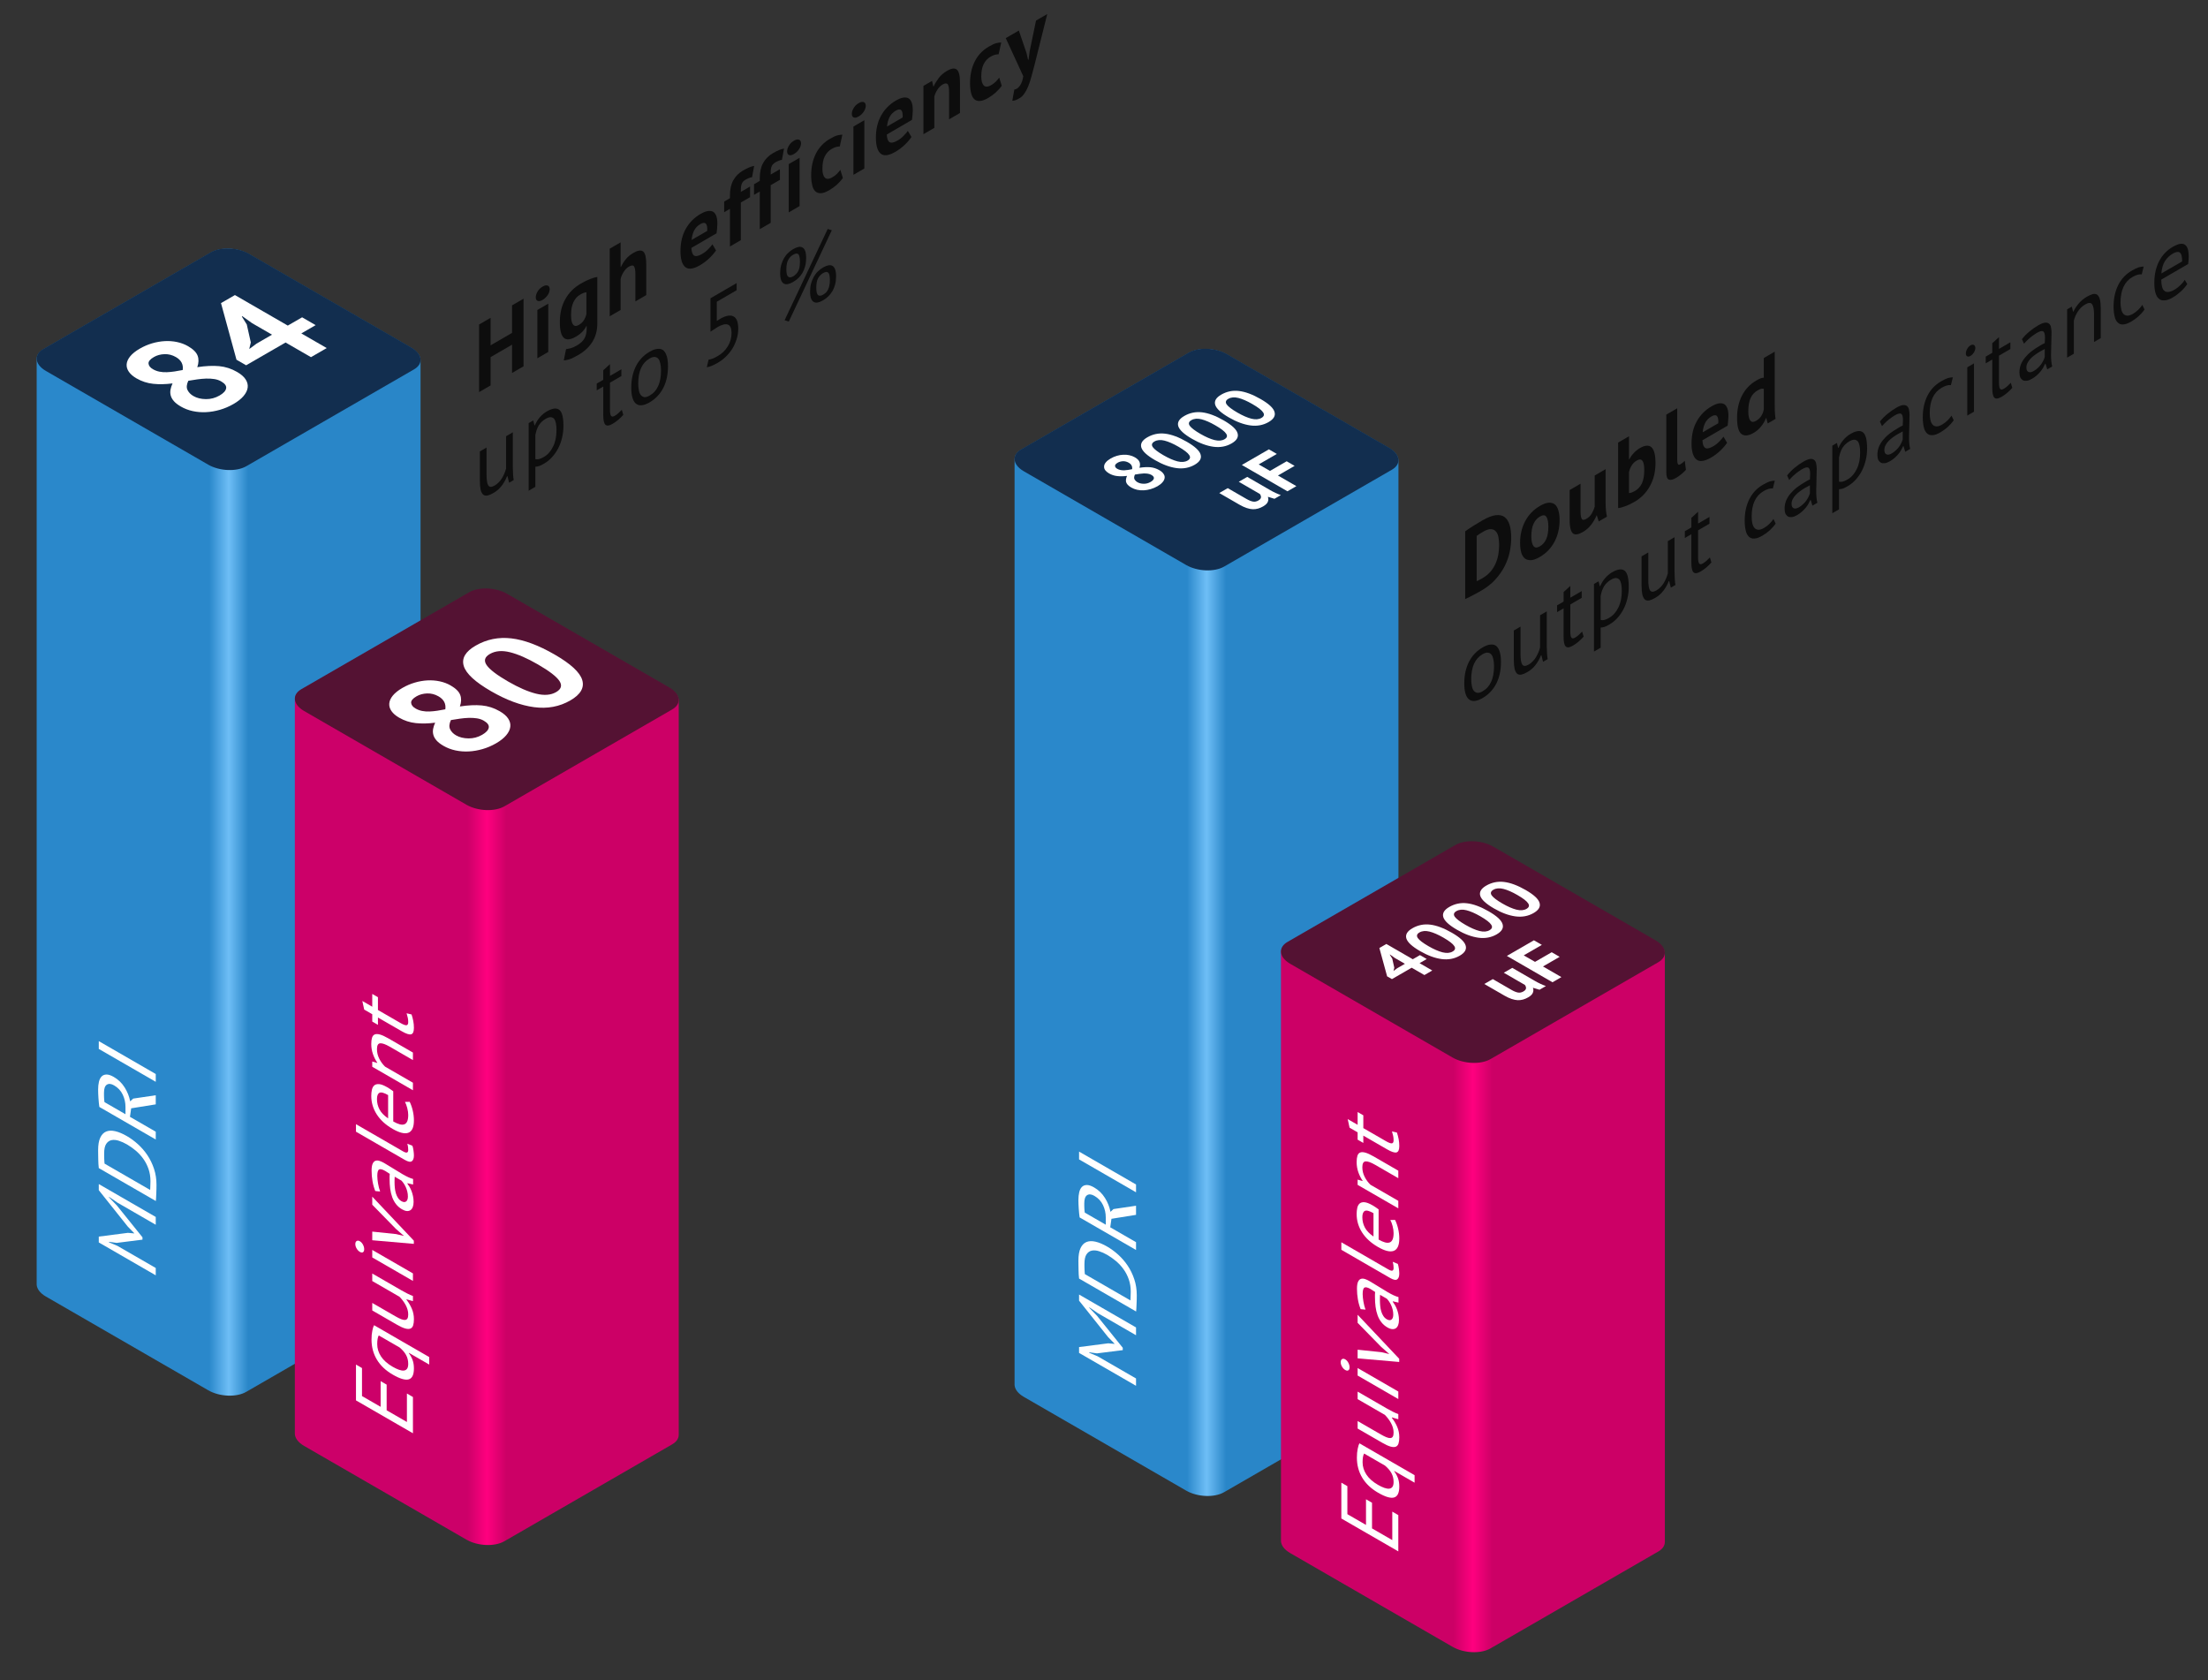
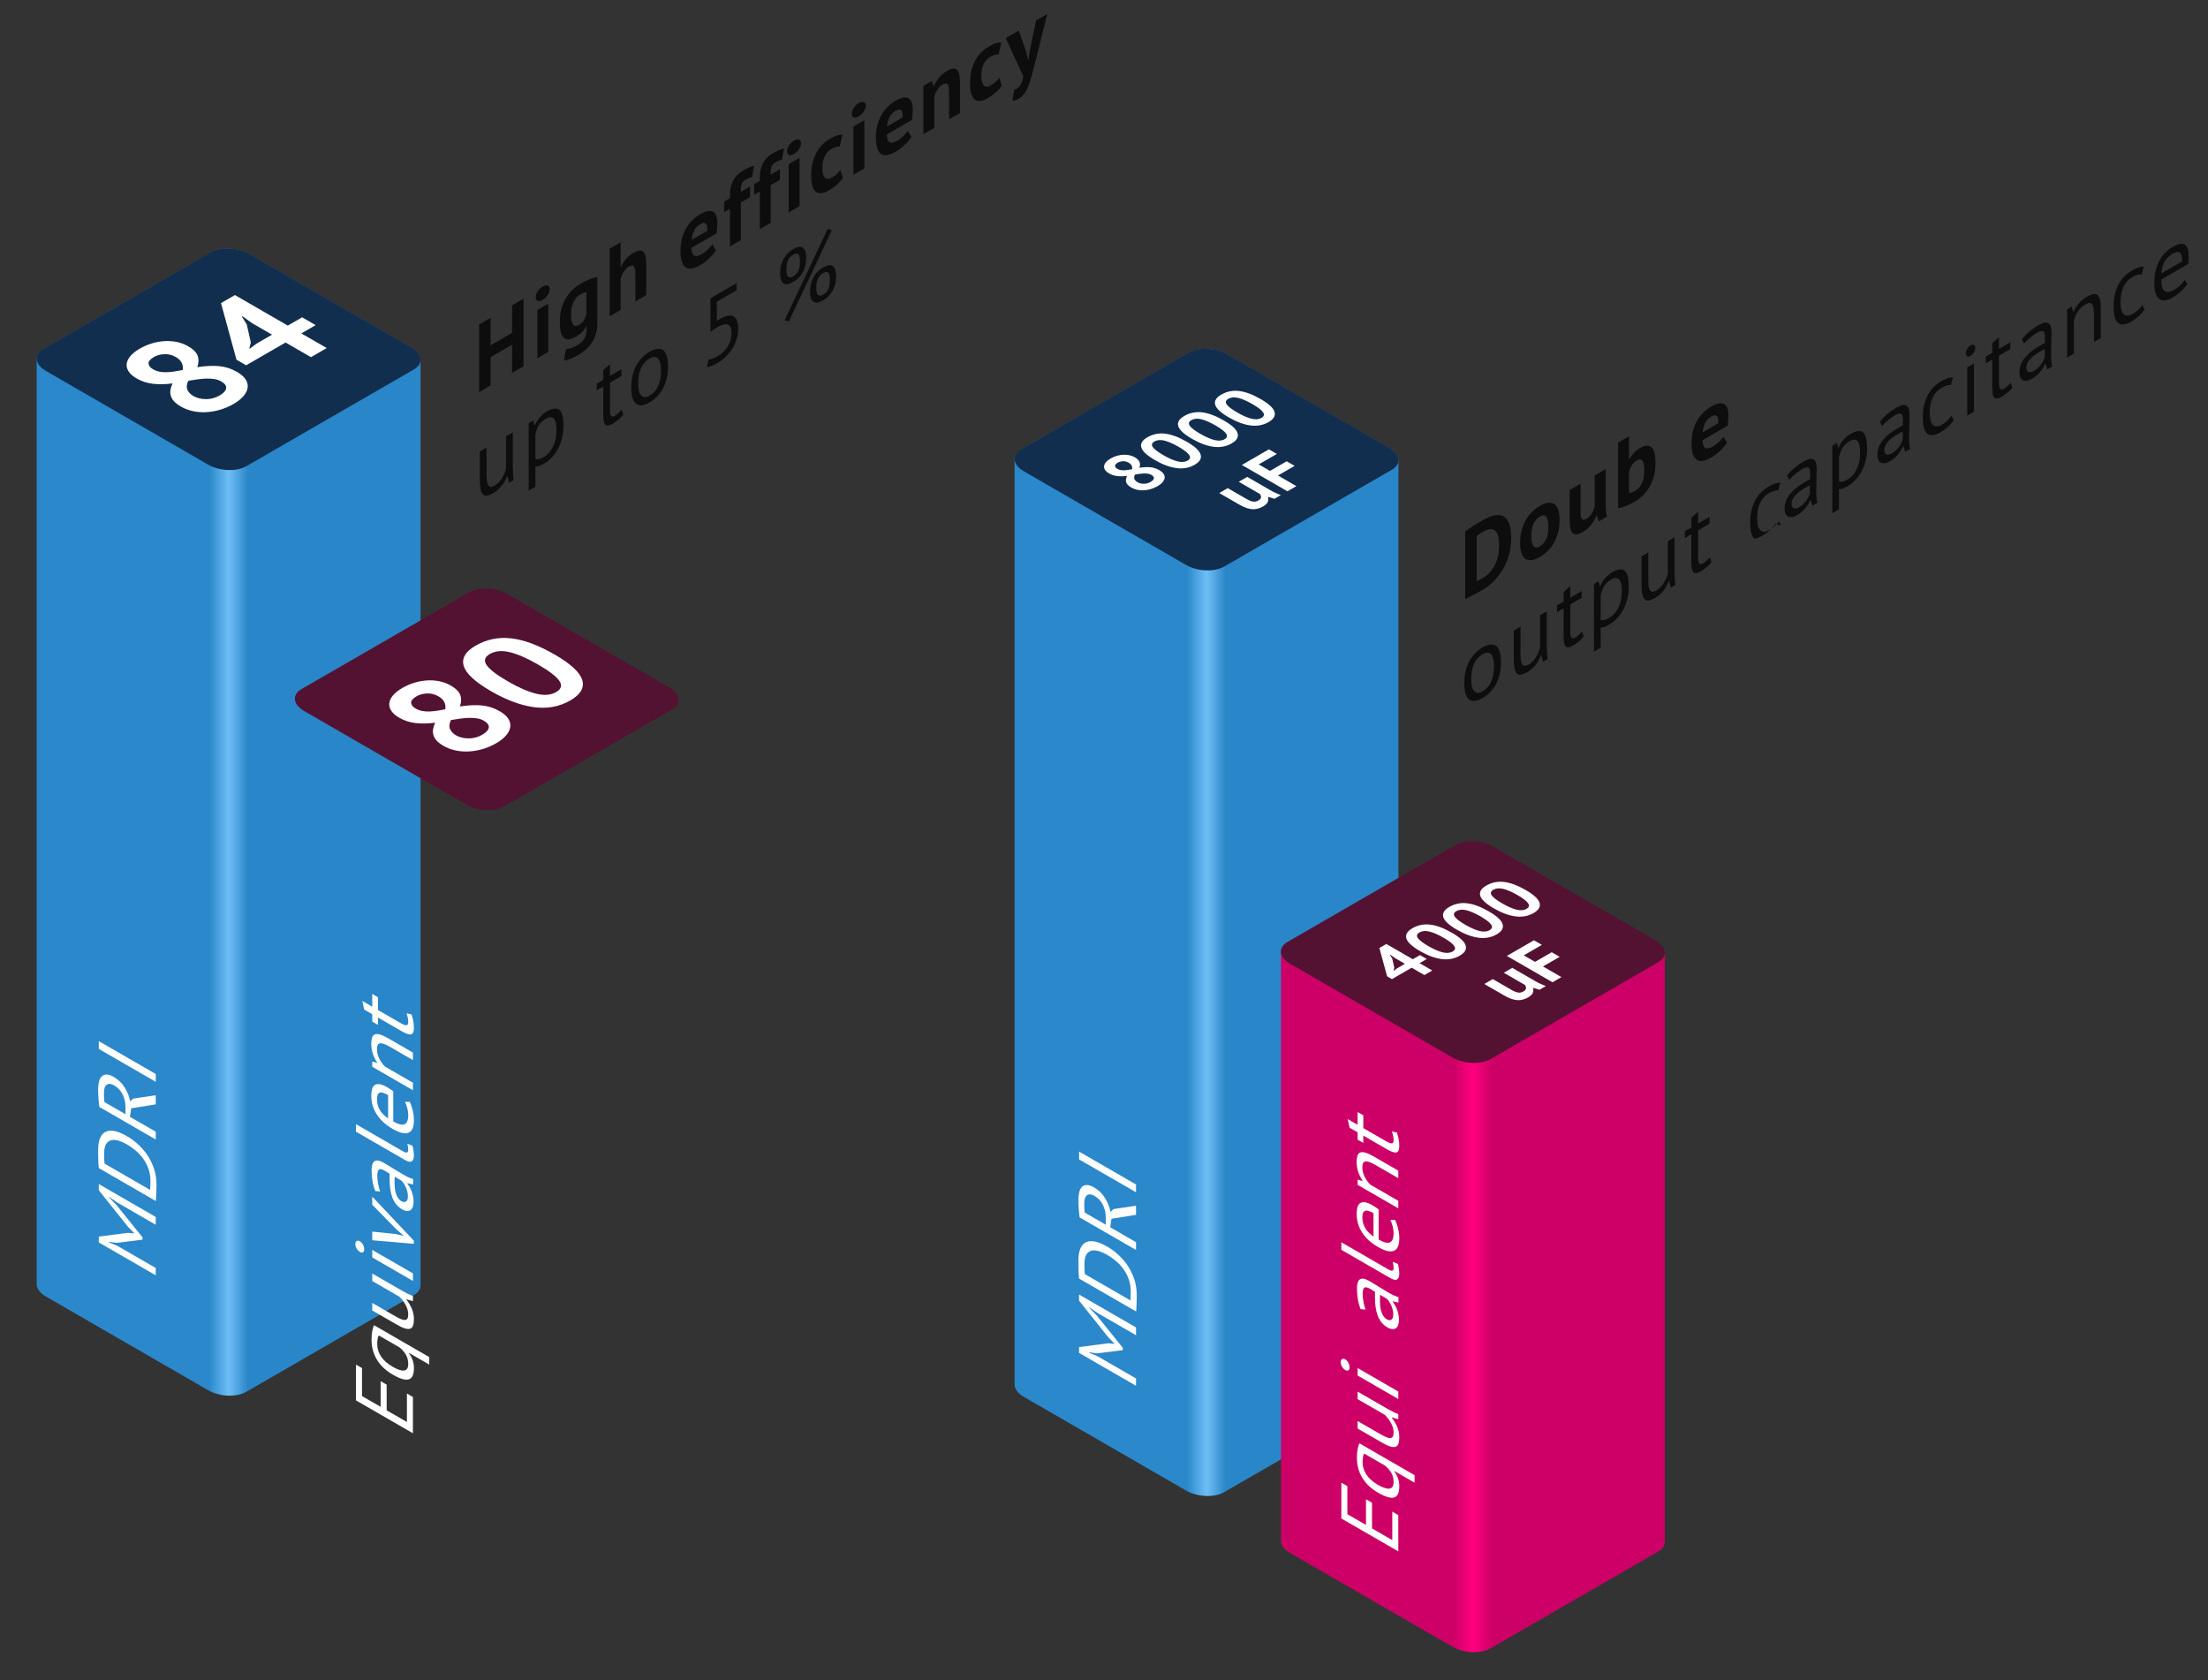
<svg xmlns="http://www.w3.org/2000/svg" xmlns:ns1="http://www.serif.com/" width="100%" height="100%" viewBox="0 0 623 474" xml:space="preserve" style="fill-rule:evenodd;clip-rule:evenodd;stroke-linejoin:round;stroke-miterlimit:2;">
  <rect x="0" y="0" width="623" height="474" fill="#333333" stroke="none" />
  <rect id="Преимущество-2_ENG" ns1:id="Преимущество 2_ENG" x="0.199" y="0.147" width="622.056" height="473.004" style="fill:none;" />
  <g>
    <g>
      <g>
        <path d="M10.353,101.29l-0.001,-0.048c-0.008,-1.005 0.599,-1.964 1.84,-2.681l47.351,-27.338c2.737,-1.58 7.526,-1.382 10.686,0.443l45.816,26.452c1.729,0.999 2.616,2.278 2.609,3.491l0.007,-0l-0,261.084l-0.001,-0c-0.007,0.997 -0.615,1.949 -1.847,2.66l-47.351,27.338c-2.737,1.58 -7.526,1.382 -10.687,-0.443l-45.816,-26.452c-1.685,-0.973 -2.57,-2.214 -2.613,-3.4l-0.001,0l-0,-261.106l0.008,-0Zm106.536,2.954l-0.019,0.011l0,-0l0.019,-0.011Zm0.059,-0.037l-0.022,0.014l0.001,-0.001l0.021,-0.013Zm0.057,-0.035l-0.023,0.015l0.001,-0.001l0.022,-0.014Zm0.055,-0.035l-0.024,0.015l0.002,-0.001l0.022,-0.014Zm0.054,-0.035l-0.024,0.016l0.002,-0.002l0.022,-0.014Zm0.052,-0.036l-0.024,0.016l0.003,-0.001l0.021,-0.015Zm0.052,-0.036l-0.024,0.017l0.003,-0.002l0.021,-0.015Zm0.05,-0.036l-0.023,0.017l0.003,-0.002l0.02,-0.015Zm0.05,-0.036l-0.023,0.017l0.003,-0.003l0.02,-0.014Zm0.049,-0.037l-0.023,0.017l0.004,-0.002l0.019,-0.015Zm0.048,-0.037l-0.023,0.018l0.004,-0.003l0.019,-0.015Zm0.046,-0.037l-0.022,0.018l0.005,-0.004l0.017,-0.014Zm0.046,-0.038l-0.021,0.018l0.004,-0.003l0.017,-0.015Zm0.045,-0.037l-0.021,0.018l0.005,-0.004l0.016,-0.014Zm0.044,-0.038l-0.02,0.018l0.005,-0.005l0.015,-0.013Zm0.044,-0.039l-0.021,0.019l0.006,-0.005l0.015,-0.014Zm0.042,-0.038l-0.02,0.018l0.005,-0.005l0.015,-0.013Zm0.041,-0.039l-0.019,0.018l0.005,-0.005l0.014,-0.013Zm0.041,-0.039l-0.019,0.018l0.005,-0.005l0.014,-0.013Zm0.039,-0.04l-0.018,0.019l0.006,-0.006l0.012,-0.013Zm0.039,-0.04l-0.018,0.019l0.006,-0.006l0.012,-0.013Zm0.038,-0.039l-0.018,0.019l0.006,-0.007l0.012,-0.012Zm0.036,-0.041l-0.017,0.019l0.007,-0.007l0.01,-0.012Zm0.036,-0.04l-0.017,0.019l0.007,-0.007l0.01,-0.012Zm0.035,-0.041l-0.016,0.019l0.007,-0.007l0.009,-0.012Zm0.034,-0.041l-0.015,0.02l0.006,-0.008l0.009,-0.012Zm0.034,-0.041l-0.016,0.02l0.007,-0.009l0.009,-0.011Zm0.032,-0.041l-0.015,0.019l0.007,-0.008l0.008,-0.011Zm0.031,-0.042l-0.014,0.02l0.007,-0.009l0.007,-0.011Zm0.031,-0.042l-0.014,0.02l0.007,-0.009l0.007,-0.011Zm0.03,-0.042l-0.014,0.02l0.007,-0.01l0.007,-0.01Zm0.028,-0.042l-0.013,0.02l0.007,-0.01l0.006,-0.01Zm0.028,-0.042l-0.013,0.019l0.007,-0.01l0.006,-0.009Zm0.027,-0.043l-0.012,0.02l0.006,-0.011l0.006,-0.009Zm0.026,-0.043l-0.012,0.02l0.007,-0.011l0.005,-0.009Zm0.025,-0.043l-0.011,0.02l0.006,-0.011l0.005,-0.009Zm0.024,-0.043l-0.011,0.02l0.007,-0.012l0.004,-0.008Zm0.024,-0.043l-0.011,0.019l0.007,-0.012l0.004,-0.007Zm0.022,-0.044l-0.01,0.02l0.006,-0.013l0.004,-0.007Zm0.022,-0.044l-0.01,0.02l0.006,-0.013l0.004,-0.007Zm0.02,-0.044l-0.009,0.02l0.006,-0.013l0.003,-0.007Zm0.02,-0.044l-0.009,0.02l0.006,-0.013l0.003,-0.007Zm0.019,-0.044l-0.008,0.019l0.005,-0.013l0.003,-0.006Zm0.018,-0.045l-0.008,0.02l0.006,-0.014l0.002,-0.006Zm0.017,-0.044l-0.007,0.019l0.005,-0.014l0.002,-0.005Zm0.016,-0.045l-0.007,0.019l0.005,-0.014l0.002,-0.005Zm0.015,-0.045l-0.006,0.019l0.005,-0.014l0.001,-0.005Zm0.015,-0.045l-0.006,0.019l0.004,-0.014l0.002,-0.005Zm0.013,-0.045l-0.005,0.019l0.004,-0.015l0.001,-0.004Zm0.013,-0.046l-0.005,0.019l0.004,-0.014l0.001,-0.005Zm0.012,-0.045l-0.005,0.019l0.004,-0.015l0.001,-0.004Zm0.011,-0.046l-0.005,0.019l0.004,-0.015l0.001,-0.004Zm0.01,-0.045l-0.004,0.018l0.003,-0.015l0.001,-0.003Zm0.009,-0.046l-0.004,0.018l0.003,-0.015l0.001,-0.003Zm0.008,-0.046l-0.003,0.018l0.002,-0.016l0.001,-0.002Zm0.007,-0.046l-0.003,0.018l0.003,-0.016l-0,-0.002Zm0.006,-0.046l-0.002,0.017l0.002,-0.015l0,-0.002Zm0.006,-0.046l-0.002,0.017l0.002,-0.016l-0,-0.001Zm0.004,-0.047l-0.001,0.017l0.001,-0.016l0,-0.001Zm0.004,-0.046l-0.001,0.016l0.001,-0.015l0,-0.001Zm0.003,-0.047l-0.001,0.015l0.001,-0.014l-0,-0.001Zm0.002,-0.046l-0.001,0.011l0.001,-0.011Z" style="fill:url(#_Linear1);" />
        <path d="M118.654,101.583c-0.013,0.987 -0.621,1.927 -1.841,2.632l-47.351,27.338c-2.737,1.58 -7.526,1.382 -10.687,-0.443l-45.816,-26.452c-1.705,-0.985 -2.591,-2.243 -2.606,-3.442l-0.001,-0.048c-0.008,-1.004 0.599,-1.964 1.84,-2.68l47.351,-27.338c2.737,-1.58 7.526,-1.382 10.686,0.443l45.816,26.452c1.729,0.998 2.616,2.278 2.609,3.491l-0,0.047Z" style="fill:#122e4f;" />
      </g>
      <path d="M33.153,339.309l-2.411,-1.658l0,0.133l2.205,2.28l7.256,9.015l-0,0.663l-7.279,0.915l-2.182,-0.305l0,0.132l2.388,1.008l10.815,6.244l0,2.068l-16.073,-9.28l0,-1.644l8.22,-1.06l1.791,0.159l0,-0.053l-1.837,-1.883l-8.174,-10.261l0,-1.723l16.073,9.28l0,2.2l-10.792,-6.23Z" style="fill:#fff;fill-rule:nonzero;" />
      <path d="M27.872,329.551c-0.046,-0.362 -0.08,-0.757 -0.103,-1.186c-0.023,-0.429 -0.039,-0.871 -0.046,-1.326c-0.008,-0.455 -0.015,-0.901 -0.023,-1.339c-0.008,-0.437 -0.012,-0.842 -0.012,-1.213c0,-1.485 0.199,-2.656 0.597,-3.513c0.398,-0.857 0.953,-1.434 1.665,-1.73c0.712,-0.296 1.565,-0.329 2.56,-0.099c0.995,0.229 2.09,0.689 3.284,1.378c1.087,0.628 2.132,1.395 3.134,2.301c1.003,0.905 1.891,1.935 2.664,3.088c0.773,1.154 1.393,2.431 1.86,3.832c0.467,1.4 0.7,2.905 0.7,4.514c-0,0.282 -0.004,0.647 -0.012,1.093c-0.007,0.447 -0.022,0.902 -0.045,1.366c-0.023,0.464 -0.043,0.895 -0.058,1.292c-0.015,0.398 -0.038,0.676 -0.069,0.836l-16.096,-9.294Zm1.516,-4.136l-0,0.756c-0,0.274 0.007,0.548 0.023,0.822c0.015,0.274 0.03,0.526 0.045,0.755c0.016,0.23 0.031,0.411 0.046,0.544l12.859,7.424c0.015,-0.08 0.027,-0.241 0.034,-0.484l0.046,-1.511c0.008,-0.243 0.012,-0.409 0.012,-0.497c-0,-1.238 -0.184,-2.382 -0.551,-3.434c-0.368,-1.052 -0.861,-2.008 -1.481,-2.87c-0.62,-0.862 -1.332,-1.631 -2.136,-2.307c-0.803,-0.676 -1.634,-1.261 -2.491,-1.756c-0.75,-0.433 -1.504,-0.771 -2.262,-1.015c-0.758,-0.243 -1.443,-0.302 -2.055,-0.178c-0.612,0.123 -1.114,0.475 -1.504,1.053c-0.39,0.579 -0.585,1.479 -0.585,2.698Z" style="fill:#fff;fill-rule:nonzero;" />
      <path d="M28.033,312.304c-0.107,-0.733 -0.192,-1.555 -0.253,-2.466c-0.061,-0.91 -0.092,-1.728 -0.092,-2.452c0,-0.813 0.077,-1.542 0.23,-2.188c0.153,-0.645 0.406,-1.144 0.758,-1.498c0.352,-0.353 0.811,-0.534 1.377,-0.543c0.567,-0.009 1.256,0.221 2.067,0.689c1.255,0.725 2.273,1.71 3.054,2.956c0.781,1.247 1.301,2.555 1.561,3.925l0.85,-0.783l6.36,-0.941l0,2.572l-6.934,1.114l-0.345,2.399l7.279,4.203l0,2.2l-15.912,-9.187Zm1.309,-4.017l-0,0.716c-0,0.248 0.007,0.491 0.023,0.729c0.015,0.239 0.03,0.464 0.046,0.676c0.015,0.212 0.038,0.389 0.068,0.531l5.925,3.42l-0,-2.068c-0,-1.22 -0.261,-2.378 -0.781,-3.473c-0.521,-1.096 -1.332,-1.963 -2.434,-2.599c-0.827,-0.477 -1.508,-0.543 -2.044,-0.199c-0.535,0.345 -0.803,1.101 -0.803,2.267Z" style="fill:#fff;fill-rule:nonzero;" />
      <path d="M27.872,295.932l0,-2.201l16.073,9.28l0,2.201l-16.073,-9.28Z" style="fill:#fff;fill-rule:nonzero;" />
      <path d="M51.039,114.703c-0.857,-0.495 -1.513,-1.001 -1.966,-1.517c-0.453,-0.516 -0.753,-1.05 -0.9,-1.601c-0.147,-0.552 -0.165,-1.114 -0.055,-1.686c0.11,-0.573 0.3,-1.149 0.569,-1.729c-1.959,0.254 -3.778,0.293 -5.455,0.117c-1.678,-0.177 -3.252,-0.69 -4.721,-1.538c-0.955,-0.552 -1.672,-1.17 -2.149,-1.856c-0.478,-0.686 -0.686,-1.4 -0.625,-2.143c0.061,-0.742 0.398,-1.488 1.01,-2.237c0.613,-0.75 1.519,-1.471 2.719,-2.164c1.102,-0.636 2.253,-1.131 3.453,-1.485c1.201,-0.353 2.395,-0.562 3.583,-0.625c1.187,-0.064 2.345,0.024 3.471,0.265c1.127,0.24 2.156,0.629 3.086,1.166c1.445,0.835 2.346,1.729 2.701,2.684c0.355,0.954 0.324,2.032 -0.092,3.234c2.327,-0.353 4.378,-0.449 6.154,-0.286c1.775,0.163 3.471,0.711 5.088,1.644c1.102,0.636 1.898,1.329 2.388,2.078c0.49,0.75 0.686,1.521 0.588,2.313c-0.098,0.791 -0.484,1.587 -1.158,2.386c-0.673,0.799 -1.622,1.552 -2.847,2.259c-1.224,0.707 -2.498,1.251 -3.821,1.633c-1.322,0.382 -2.626,0.605 -3.912,0.668c-1.286,0.064 -2.535,-0.035 -3.748,-0.297c-1.212,-0.261 -2.333,-0.689 -3.361,-1.283Zm11.352,-7.106c-0.563,-0.325 -1.212,-0.544 -1.947,-0.657c-0.735,-0.113 -1.506,-0.156 -2.315,-0.128c-0.808,0.029 -1.635,0.103 -2.48,0.223c-0.845,0.12 -1.683,0.251 -2.516,0.393c-0.49,1.046 -0.563,1.916 -0.221,2.608c0.343,0.693 0.894,1.259 1.654,1.697c0.979,0.566 2.155,0.856 3.527,0.87c1.371,0.014 2.657,-0.325 3.857,-1.018c1.102,-0.636 1.721,-1.305 1.855,-2.005c0.135,-0.7 -0.336,-1.361 -1.414,-1.983Zm-19.251,-3.436c0.588,0.339 1.212,0.573 1.874,0.7c0.661,0.127 1.347,0.177 2.057,0.148c0.71,-0.028 1.445,-0.099 2.204,-0.212c0.76,-0.113 1.519,-0.247 2.278,-0.403c0.221,-1.569 -0.416,-2.785 -1.91,-3.648c-1.029,-0.594 -2.107,-0.87 -3.233,-0.827c-1.127,0.042 -2.119,0.311 -2.976,0.806c-1.078,0.622 -1.586,1.241 -1.525,1.856c0.061,0.615 0.472,1.142 1.231,1.58Z" style="fill:#fff;fill-rule:nonzero;" />
      <path d="M89.063,91.731l-4.041,2.333l7.164,4.137l-4.445,2.566l-7.164,-4.136l-11.132,6.427l-2.719,-1.57l-4.372,-15.972l3.931,-2.269l14.916,8.612l4.042,-2.334l3.82,2.206Zm-17.928,-0.551l-2.756,-1.973l-0.147,0.085l1.397,2.248l1.138,5.07l-0.44,1.866l2.057,-1.527l4.372,-2.524l-5.621,-3.245Z" style="fill:#fff;fill-rule:nonzero;" />
    </g>
    <g>
      <g>
        <g>
-           <path d="M83.201,197.339l-0,-0.048c-0.009,-1.005 0.599,-1.964 1.84,-2.681l47.35,-27.338c2.738,-1.58 7.526,-1.381 10.687,0.443l45.816,26.452c1.729,0.999 2.615,2.278 2.609,3.491l0.006,-0l0,207.175l0,-0c-0.008,0.998 -0.615,1.949 -1.848,2.66l-47.35,27.338c-2.738,1.58 -7.526,1.382 -10.687,-0.443l-45.816,-26.452c-1.686,-0.973 -2.57,-2.214 -2.613,-3.399l-0.002,-0l0,-207.198l0.008,-0Zm106.536,2.954l-0.018,0.011l0,-0l0.018,-0.011Zm0.06,-0.037l-0.022,0.014l0.001,-0l0.021,-0.014Zm0.057,-0.035l-0.024,0.015l0.002,-0.001l0.022,-0.014Zm0.055,-0.035l-0.024,0.015l0.002,-0.001l0.022,-0.014Zm0.053,-0.035l-0.024,0.016l0.003,-0.002l0.021,-0.014Zm0.053,-0.036l-0.024,0.016l0.003,-0.001l0.021,-0.015Zm0.052,-0.036l-0.024,0.017l0.003,-0.002l0.021,-0.015Zm0.05,-0.036l-0.023,0.017l0.003,-0.002l0.02,-0.015Zm0.05,-0.036l-0.023,0.017l0.003,-0.003l0.02,-0.014Zm0.049,-0.037l-0.023,0.018l0.003,-0.003l0.02,-0.015Zm0.047,-0.037l-0.022,0.018l0.004,-0.003l0.018,-0.015Zm0.047,-0.037l-0.022,0.018l0.004,-0.004l0.018,-0.014Zm0.046,-0.038l-0.022,0.018l0.005,-0.003l0.017,-0.015Zm0.045,-0.037l-0.021,0.018l0.005,-0.004l0.016,-0.014Zm0.044,-0.038l-0.021,0.018l0.005,-0.005l0.016,-0.013Zm0.043,-0.039l-0.02,0.019l0.005,-0.005l0.015,-0.014Zm0.043,-0.038l-0.02,0.018l0.005,-0.005l0.015,-0.013Zm0.041,-0.039l-0.02,0.018l0.006,-0.005l0.014,-0.013Zm0.04,-0.039l-0.019,0.018l0.006,-0.005l0.013,-0.013Zm0.04,-0.04l-0.019,0.019l0.006,-0.006l0.013,-0.013Zm0.039,-0.04l-0.019,0.019l0.007,-0.006l0.012,-0.013Zm0.037,-0.039l-0.017,0.019l0.006,-0.007l0.011,-0.012Zm0.037,-0.041l-0.017,0.019l0.006,-0.006l0.011,-0.013Zm0.036,-0.04l-0.017,0.019l0.007,-0.007l0.01,-0.012Zm0.035,-0.041l-0.016,0.02l0.006,-0.008l0.01,-0.012Zm0.034,-0.041l-0.016,0.02l0.007,-0.008l0.009,-0.012Zm0.033,-0.041l-0.015,0.02l0.007,-0.009l0.008,-0.011Zm0.033,-0.041l-0.015,0.019l0.006,-0.008l0.009,-0.011Zm0.031,-0.042l-0.014,0.02l0.006,-0.009l0.008,-0.011Zm0.031,-0.042l-0.014,0.02l0.006,-0.009l0.008,-0.011Zm0.029,-0.042l-0.013,0.02l0.006,-0.01l0.007,-0.01Zm0.029,-0.042l-0.013,0.02l0.007,-0.01l0.006,-0.01Zm0.028,-0.042l-0.013,0.019l0.007,-0.01l0.006,-0.009Zm0.027,-0.043l-0.013,0.02l0.007,-0.011l0.006,-0.009Zm0.026,-0.043l-0.012,0.02l0.007,-0.011l0.005,-0.009Zm0.025,-0.043l-0.012,0.02l0.007,-0.011l0.005,-0.009Zm0.024,-0.043l-0.011,0.02l0.007,-0.012l0.004,-0.008Zm0.023,-0.043l-0.01,0.019l0.006,-0.012l0.004,-0.007Zm0.023,-0.044l-0.01,0.02l0.006,-0.013l0.004,-0.007Zm0.021,-0.044l-0.009,0.02l0.006,-0.013l0.003,-0.007Zm0.021,-0.044l-0.009,0.02l0.006,-0.013l0.003,-0.007Zm0.02,-0.044l-0.009,0.02l0.006,-0.013l0.003,-0.007Zm0.019,-0.044l-0.009,0.019l0.006,-0.013l0.003,-0.006Zm0.018,-0.045l-0.008,0.02l0.005,-0.014l0.003,-0.006Zm0.017,-0.044l-0.008,0.019l0.006,-0.014l0.002,-0.005Zm0.016,-0.045l-0.007,0.019l0.005,-0.014l0.002,-0.005Zm0.015,-0.045l-0.006,0.019l0.005,-0.014l0.001,-0.005Zm0.015,-0.045l-0.006,0.019l0.004,-0.014l0.002,-0.005Zm0.013,-0.045l-0.006,0.019l0.005,-0.015l0.001,-0.004Zm0.013,-0.045l-0.006,0.018l0.005,-0.014l0.001,-0.004Zm0.011,-0.046l-0.004,0.019l0.004,-0.015l0,-0.004Zm0.011,-0.046l-0.004,0.019l0.004,-0.015l0,-0.004Zm0.01,-0.045l-0.004,0.018l0.004,-0.015l0,-0.003Zm0.009,-0.046l-0.003,0.018l0.003,-0.015l0,-0.003Zm0.008,-0.046l-0.003,0.018l0.003,-0.016l0,-0.002Zm0.008,-0.046l-0.003,0.018l0.002,-0.016l0.001,-0.002Zm0.006,-0.046l-0.002,0.017l0.002,-0.015l0,-0.002Zm0.006,-0.046l-0.002,0.017l0.001,-0.016l0.001,-0.001Zm0.004,-0.047l-0.001,0.017l0.001,-0.016l0,-0.001Zm0.004,-0.046l-0.001,0.016l0.001,-0.015l-0,-0.001Zm0.003,-0.047l-0.001,0.015l0.001,-0.014l-0,-0.001Zm0.002,-0.046l-0.001,0.011l0.001,-0.011Z" style="fill:url(#_Linear2);" />
          <path d="M191.503,197.522c-0.013,0.987 -0.621,1.927 -1.842,2.632l-47.35,27.338c-2.738,1.58 -7.526,1.382 -10.687,-0.443l-45.816,-26.452c-1.706,-0.985 -2.591,-2.243 -2.607,-3.442l-0,-0.047c-0.009,-1.005 0.599,-1.965 1.84,-2.681l47.35,-27.338c2.738,-1.58 7.526,-1.382 10.687,0.443l45.816,26.452c1.729,0.998 2.615,2.278 2.609,3.491l-0,0.047Z" style="fill:#541233;" />
        </g>
      </g>
      <path d="M125.137,210.425c-0.857,-0.495 -1.513,-1 -1.966,-1.516c-0.453,-0.516 -0.753,-1.05 -0.9,-1.602c-0.147,-0.551 -0.165,-1.113 -0.055,-1.686c0.11,-0.573 0.3,-1.149 0.57,-1.729c-1.96,0.255 -3.778,0.294 -5.456,0.117c-1.678,-0.177 -3.251,-0.689 -4.721,-1.538c-0.955,-0.551 -1.672,-1.17 -2.149,-1.856c-0.478,-0.686 -0.686,-1.4 -0.625,-2.142c0.061,-0.743 0.398,-1.488 1.01,-2.238c0.613,-0.749 1.519,-1.471 2.719,-2.163c1.102,-0.637 2.253,-1.132 3.454,-1.485c1.2,-0.354 2.394,-0.562 3.582,-0.626c1.188,-0.064 2.345,0.025 3.471,0.265c1.127,0.241 2.156,0.629 3.087,1.167c1.445,0.834 2.345,1.729 2.7,2.683c0.355,0.955 0.324,2.033 -0.092,3.235c2.327,-0.354 4.378,-0.449 6.154,-0.287c1.775,0.163 3.472,0.711 5.088,1.644c1.102,0.637 1.898,1.329 2.388,2.079c0.49,0.749 0.686,1.52 0.588,2.312c-0.098,0.792 -0.484,1.587 -1.157,2.386c-0.674,0.799 -1.623,1.552 -2.848,2.259c-1.224,0.707 -2.498,1.252 -3.82,1.633c-1.323,0.382 -2.627,0.605 -3.913,0.669c-1.286,0.063 -2.535,-0.036 -3.748,-0.297c-1.212,-0.262 -2.332,-0.69 -3.361,-1.284Zm11.352,-7.105c-0.563,-0.326 -1.212,-0.545 -1.947,-0.658c-0.735,-0.113 -1.506,-0.155 -2.315,-0.127c-0.808,0.028 -1.634,0.102 -2.479,0.223c-0.845,0.12 -1.684,0.251 -2.517,0.392c-0.49,1.046 -0.563,1.916 -0.22,2.609c0.342,0.693 0.894,1.258 1.653,1.697c0.98,0.565 2.155,0.855 3.527,0.869c1.371,0.015 2.657,-0.325 3.857,-1.018c1.102,-0.636 1.721,-1.304 1.856,-2.004c0.134,-0.7 -0.337,-1.361 -1.415,-1.983Zm-19.251,-3.437c0.588,0.34 1.212,0.573 1.874,0.7c0.661,0.128 1.347,0.177 2.057,0.149c0.71,-0.028 1.445,-0.099 2.204,-0.212c0.76,-0.113 1.519,-0.248 2.278,-0.403c0.221,-1.57 -0.416,-2.786 -1.91,-3.649c-1.029,-0.594 -2.107,-0.869 -3.233,-0.827c-1.127,0.043 -2.119,0.311 -2.976,0.806c-1.078,0.622 -1.586,1.241 -1.525,1.856c0.062,0.615 0.472,1.142 1.231,1.58Z" style="fill:#fff;fill-rule:nonzero;" />
      <path d="M138.583,195.026c-4.506,-2.602 -7.084,-4.981 -7.733,-7.138c-0.649,-2.156 0.471,-4.069 3.361,-5.737c3.086,-1.782 6.436,-2.464 10.048,-2.047c3.613,0.417 7.697,1.941 12.253,4.571c4.531,2.616 7.121,5.009 7.77,7.18c0.649,2.171 -0.471,4.09 -3.362,5.759c-3.061,1.767 -6.472,2.4 -10.231,1.898c-3.76,-0.502 -7.795,-1.997 -12.106,-4.486Zm4.776,-2.757c2.988,1.725 5.621,2.87 7.899,3.436c2.278,0.565 4.164,0.417 5.658,-0.446c1.445,-0.834 1.757,-1.877 0.937,-3.128c-0.821,-1.252 -2.86,-2.818 -6.117,-4.699c-2.964,-1.711 -5.572,-2.849 -7.826,-3.415c-2.253,-0.565 -4.151,-0.403 -5.694,0.488c-1.47,0.849 -1.77,1.899 -0.9,3.15c0.869,1.252 2.884,2.789 6.043,4.614Z" style="fill:#fff;fill-rule:nonzero;" />
      <path d="M100.441,395.088l-0,-10.101l1.699,0.981l-0,7.901l5.258,3.036l0,-7.239l1.699,0.981l0,7.239l5.718,3.301l-0,-8.034l1.699,0.981l-0,10.234l-16.073,-9.28Z" style="fill:#fff;fill-rule:nonzero;" />
      <path d="M121.106,382.866l0,2.121l-5.74,-3.315l-0,0.106c0.459,0.619 0.811,1.269 1.056,1.949c0.245,0.681 0.367,1.463 0.367,2.347c0,1.767 -0.486,2.795 -1.458,3.082c-0.972,0.287 -2.476,-0.157 -4.512,-1.332c-1.974,-1.14 -3.467,-2.55 -4.477,-4.229c-1.01,-1.68 -1.516,-3.571 -1.516,-5.674c0,-0.937 0.077,-1.772 0.23,-2.506c0.153,-0.733 0.314,-1.246 0.482,-1.538l15.568,8.989Zm-5.924,1.909c0,-0.902 -0.199,-1.724 -0.597,-2.466c-0.398,-0.743 -1.01,-1.459 -1.837,-2.148l-5.878,-3.394c-0.291,0.486 -0.436,1.304 -0.436,2.453c-0,1.219 0.356,2.375 1.067,3.467c0.712,1.091 1.811,2.065 3.295,2.923c0.643,0.371 1.237,0.652 1.78,0.842c0.543,0.19 1.006,0.262 1.389,0.218c0.383,-0.044 0.681,-0.216 0.896,-0.517c0.214,-0.3 0.321,-0.76 0.321,-1.378Z" style="fill:#fff;fill-rule:nonzero;" />
      <path d="M105.033,367.593l6.544,3.779c0.597,0.344 1.121,0.607 1.573,0.789c0.452,0.181 0.827,0.26 1.125,0.238c0.299,-0.022 0.524,-0.157 0.678,-0.404c0.153,-0.248 0.229,-0.628 0.229,-1.14c0,-0.478 -0.065,-0.939 -0.195,-1.386c-0.13,-0.446 -0.31,-0.881 -0.54,-1.305c-0.229,-0.425 -0.493,-0.833 -0.792,-1.227c-0.298,-0.393 -0.616,-0.758 -0.953,-1.093l-7.669,-4.428l0,-2.121l8.22,4.746c0.551,0.318 1.122,0.625 1.711,0.921c0.589,0.296 1.106,0.519 1.55,0.669l-0,1.459l-1.814,-0.517l-0,0.132c0.597,0.751 1.094,1.587 1.492,2.506c0.398,0.919 0.597,1.909 0.597,2.969c0,0.707 -0.072,1.289 -0.218,1.744c-0.145,0.455 -0.401,0.758 -0.769,0.908c-0.367,0.15 -0.861,0.139 -1.481,-0.033c-0.62,-0.173 -1.404,-0.533 -2.353,-1.081l-6.935,-4.003l0,-2.122Z" style="fill:#fff;fill-rule:nonzero;" />
      <path d="M105.033,354.761l0,-2.121l11.481,6.628l-0,2.121l-11.481,-6.628Zm-3.49,-1.565c-0.352,-0.203 -0.655,-0.514 -0.907,-0.934c-0.253,-0.42 -0.379,-0.842 -0.379,-1.266c0,-0.424 0.126,-0.714 0.379,-0.869c0.252,-0.154 0.555,-0.13 0.907,0.073c0.352,0.204 0.643,0.522 0.872,0.955c0.23,0.433 0.345,0.862 0.345,1.286c-0,0.424 -0.115,0.707 -0.345,0.848c-0.229,0.142 -0.52,0.111 -0.872,-0.093Z" style="fill:#fff;fill-rule:nonzero;" />
      <path d="M111.761,348.172l2.181,0.517l0,-0.026l-2.227,-1.949l-6.682,-6.828l0,-2.28l11.734,12.422l-0,0.901l-11.734,-1.02l0,-2.44l6.728,0.703Z" style="fill:#fff;fill-rule:nonzero;" />
      <path d="M105.883,336.029c-0.352,-0.875 -0.613,-1.808 -0.781,-2.798c-0.168,-0.989 -0.253,-1.97 -0.253,-2.943c0,-0.919 0.108,-1.595 0.322,-2.028c0.214,-0.433 0.494,-0.696 0.838,-0.789c0.344,-0.093 0.723,-0.068 1.137,0.073c0.413,0.142 0.826,0.332 1.239,0.57c0.919,0.531 1.814,1.074 2.687,1.631c0.873,0.557 1.699,1.06 2.48,1.511c0.566,0.327 1.102,0.61 1.607,0.849c0.505,0.238 0.972,0.411 1.401,0.517l-0,1.564l-1.607,-0.371l-0,0.132c0.214,0.283 0.424,0.603 0.631,0.961c0.207,0.358 0.39,0.752 0.551,1.18c0.161,0.429 0.295,0.895 0.402,1.399c0.107,0.504 0.161,1.038 0.161,1.604c-0,0.566 -0.077,1.047 -0.23,1.445c-0.153,0.398 -0.371,0.692 -0.654,0.882c-0.284,0.19 -0.624,0.271 -1.022,0.245c-0.398,-0.027 -0.85,-0.186 -1.355,-0.477c-0.673,-0.389 -1.236,-0.873 -1.688,-1.452c-0.451,-0.579 -0.811,-1.233 -1.079,-1.962c-0.268,-0.729 -0.459,-1.529 -0.574,-2.4c-0.115,-0.87 -0.172,-1.791 -0.172,-2.764l-0,-0.729c-0,-0.238 0.015,-0.473 0.046,-0.702c-0.459,-0.319 -0.873,-0.584 -1.24,-0.796c-0.842,-0.486 -1.431,-0.632 -1.768,-0.437c-0.337,0.194 -0.505,0.804 -0.505,1.829c-0,0.301 0.019,0.634 0.057,1.001c0.038,0.367 0.092,0.751 0.161,1.153c0.069,0.403 0.153,0.796 0.252,1.18c0.1,0.385 0.211,0.736 0.333,1.054l-1.377,-0.132Zm9.207,1.551c0,-0.495 -0.057,-0.97 -0.172,-1.425c-0.115,-0.456 -0.26,-0.875 -0.436,-1.26c-0.176,-0.384 -0.371,-0.731 -0.586,-1.04c-0.214,-0.31 -0.421,-0.566 -0.62,-0.769l-1.906,-1.101c-0.015,0.239 -0.026,0.484 -0.034,0.736c-0.008,0.252 -0.011,0.502 -0.011,0.749c-0,0.548 0.026,1.098 0.08,1.651c0.054,0.552 0.153,1.069 0.298,1.551c0.146,0.481 0.345,0.914 0.597,1.299c0.253,0.384 0.571,0.687 0.953,0.908c0.536,0.309 0.976,0.342 1.321,0.099c0.344,-0.243 0.516,-0.709 0.516,-1.398Z" style="fill:#fff;fill-rule:nonzero;" />
      <path d="M113.69,324.813c0.535,0.31 0.918,0.424 1.148,0.345c0.229,-0.08 0.344,-0.314 0.344,-0.703c0,-0.229 -0.015,-0.486 -0.046,-0.769c-0.03,-0.282 -0.099,-0.623 -0.206,-1.02l1.446,0.596c0.123,0.354 0.222,0.804 0.299,1.352c0.076,0.548 0.114,1.008 0.114,1.379c0,0.796 -0.195,1.337 -0.585,1.624c-0.39,0.287 -1.052,0.161 -1.986,-0.378l-13.777,-7.954l-0,-2.121l13.249,7.649Z" style="fill:#fff;fill-rule:nonzero;" />
      <path d="M115.595,310.854c0.368,0.742 0.659,1.577 0.873,2.505c0.214,0.928 0.321,1.843 0.321,2.744c0,1.008 -0.141,1.801 -0.424,2.38c-0.284,0.579 -0.689,0.955 -1.217,1.127c-0.528,0.172 -1.16,0.161 -1.895,-0.033c-0.734,-0.195 -1.561,-0.557 -2.48,-1.087c-1.959,-1.132 -3.451,-2.497 -4.477,-4.097c-1.026,-1.599 -1.538,-3.336 -1.538,-5.21c-0,-0.601 0.057,-1.169 0.172,-1.703c0.115,-0.535 0.333,-0.948 0.654,-1.24c0.322,-0.291 0.777,-0.417 1.366,-0.378c0.59,0.04 1.367,0.338 2.331,0.895c0.505,0.292 1.064,0.668 1.676,1.127l0,8.511c0.674,0.389 1.271,0.654 1.791,0.795c0.521,0.142 0.961,0.149 1.321,0.02c0.359,-0.128 0.635,-0.406 0.826,-0.835c0.191,-0.428 0.287,-1.032 0.287,-1.809c0,-0.601 -0.092,-1.255 -0.275,-1.962c-0.184,-0.707 -0.398,-1.282 -0.643,-1.724l1.331,-0.026Zm-9.23,-0.769c-0,1.043 0.237,2.015 0.712,2.916c0.474,0.902 1.286,1.746 2.434,2.532l-0,-6.575c-1.164,-0.672 -1.979,-0.886 -2.446,-0.643c-0.467,0.243 -0.7,0.833 -0.7,1.77Z" style="fill:#fff;fill-rule:nonzero;" />
      <path d="M116.514,299.081l-6.544,-3.778c-1.194,-0.689 -2.094,-1.009 -2.698,-0.961c-0.605,0.049 -0.907,0.603 -0.907,1.664c-0,0.937 0.218,1.836 0.654,2.698c0.437,0.861 0.984,1.606 1.642,2.233l7.853,4.534l-0,2.121l-11.481,-6.628l0,-1.485l1.401,0.411l-0,-0.106c-0.49,-0.707 -0.892,-1.509 -1.206,-2.406c-0.314,-0.897 -0.47,-1.841 -0.47,-2.83c-0,-0.725 0.072,-1.319 0.218,-1.783c0.145,-0.464 0.401,-0.772 0.769,-0.922c0.367,-0.15 0.861,-0.139 1.481,0.033c0.62,0.173 1.404,0.533 2.353,1.081l6.935,4.003l-0,2.121Z" style="fill:#fff;fill-rule:nonzero;" />
      <path d="M105.033,288.211l0,-2.068l-2.273,-1.313l-0.528,-2.426l2.801,1.618l0,-3.606l1.607,0.928l0,3.606l6.361,3.672c0.796,0.459 1.358,0.669 1.687,0.629c0.33,-0.039 0.494,-0.333 0.494,-0.881c0,-0.46 -0.042,-0.873 -0.126,-1.24c-0.084,-0.366 -0.195,-0.784 -0.333,-1.252l1.401,0.331c0.199,0.592 0.359,1.206 0.482,1.843c0.122,0.636 0.183,1.281 0.183,1.935c0,1.078 -0.264,1.686 -0.792,1.823c-0.528,0.137 -1.412,-0.152 -2.652,-0.868l-6.705,-3.871l0,2.068l-1.607,-0.928Z" style="fill:#fff;fill-rule:nonzero;" />
    </g>
    <g transform="matrix(0.112,-0.065,8.56088e-18,0.129,-224.264,-568.409)">
      <g transform="matrix(211.206,0,0,211.206,3196.66,6880.9)">
        <path d="M0.453,-0.293l-0.256,0l0,0.293l-0.137,-0l0,-0.7l0.137,0l0,0.285l0.256,0l0,-0.285l0.137,0l-0,0.7l-0.137,-0l-0,-0.293Z" style="fill:#0d0d0d;fill-rule:nonzero;" />
      </g>
      <g transform="matrix(211.206,0,0,211.206,3341.55,6880.9)">
        <path d="M0.069,-0.5l0.13,0l0,0.5l-0.13,-0l0,-0.5Zm-0.019,-0.141c0,-0.019 0.007,-0.036 0.022,-0.049c0.014,-0.014 0.034,-0.021 0.059,-0.021c0.025,0 0.046,0.007 0.062,0.021c0.015,0.013 0.023,0.03 0.023,0.049c0,0.019 -0.008,0.035 -0.023,0.048c-0.016,0.013 -0.037,0.02 -0.062,0.02c-0.025,-0 -0.045,-0.007 -0.059,-0.02c-0.015,-0.013 -0.022,-0.029 -0.022,-0.048Z" style="fill:#0d0d0d;fill-rule:nonzero;" />
      </g>
      <g transform="matrix(211.206,0,0,211.206,3405.76,6880.9)">
        <path d="M0.48,-0c0,0.073 -0.02,0.126 -0.059,0.161c-0.039,0.034 -0.094,0.051 -0.165,0.051c-0.048,-0 -0.086,-0.003 -0.113,-0.01c-0.028,-0.007 -0.049,-0.014 -0.063,-0.021l0.027,-0.103c0.015,0.006 0.033,0.012 0.053,0.018c0.021,0.006 0.046,0.009 0.076,0.009c0.045,-0 0.076,-0.01 0.093,-0.03c0.016,-0.019 0.024,-0.047 0.024,-0.082l0,-0.032l-0.004,-0c-0.023,0.031 -0.065,0.047 -0.124,0.047c-0.065,-0 -0.113,-0.02 -0.144,-0.06c-0.032,-0.04 -0.048,-0.103 -0.048,-0.188c0,-0.089 0.021,-0.157 0.064,-0.203c0.043,-0.046 0.105,-0.069 0.186,-0.069c0.043,0 0.081,0.003 0.115,0.009c0.033,0.006 0.061,0.013 0.082,0.021l0,0.482Zm-0.22,-0.096c0.025,-0 0.045,-0.006 0.058,-0.017c0.014,-0.011 0.025,-0.028 0.032,-0.051l0,-0.225c-0.021,-0.009 -0.046,-0.013 -0.077,-0.013c-0.033,0 -0.059,0.013 -0.078,0.038c-0.019,0.025 -0.028,0.064 -0.028,0.119c0,0.049 0.008,0.086 0.024,0.111c0.016,0.025 0.039,0.038 0.069,0.038Z" style="fill:#0d0d0d;fill-rule:nonzero;" />
      </g>
      <g transform="matrix(211.206,0,0,211.206,3526.36,6880.9)">
        <path d="M0.363,-0l0,-0.284c0,-0.041 -0.006,-0.07 -0.017,-0.088c-0.011,-0.018 -0.032,-0.027 -0.062,-0.027c-0.022,0 -0.042,0.008 -0.06,0.023c-0.019,0.015 -0.031,0.034 -0.037,0.057l0,0.319l-0.13,-0l0,-0.7l0.13,0l0,0.256l0.004,0c0.016,-0.021 0.036,-0.038 0.059,-0.051c0.023,-0.013 0.053,-0.019 0.089,-0.019c0.025,0 0.048,0.003 0.067,0.01c0.019,0.007 0.036,0.018 0.049,0.033c0.013,0.015 0.022,0.036 0.029,0.062c0.006,0.027 0.009,0.059 0.009,0.098l0,0.311l-0.13,-0Z" style="fill:#0d0d0d;fill-rule:nonzero;" />
      </g>
      <g transform="matrix(211.206,0,0,211.206,3709.68,6880.9)">
        <path d="M0.457,-0.043c-0.02,0.016 -0.047,0.03 -0.082,0.041c-0.034,0.011 -0.07,0.016 -0.109,0.016c-0.081,0 -0.14,-0.024 -0.177,-0.071c-0.037,-0.046 -0.056,-0.111 -0.056,-0.193c-0,-0.088 0.021,-0.154 0.063,-0.198c0.042,-0.044 0.101,-0.066 0.177,-0.066c0.025,0 0.05,0.003 0.074,0.01c0.024,0.007 0.045,0.018 0.064,0.033c0.019,0.015 0.034,0.036 0.045,0.062c0.011,0.026 0.017,0.058 0.017,0.097c0,0.014 -0.001,0.029 -0.003,0.045c-0.001,0.016 -0.004,0.033 -0.007,0.05l-0.3,-0c0.002,0.042 0.013,0.074 0.032,0.095c0.02,0.021 0.052,0.032 0.096,0.032c0.027,-0 0.052,-0.004 0.073,-0.013c0.022,-0.008 0.039,-0.016 0.05,-0.025l0.043,0.085Zm-0.186,-0.367c-0.034,0 -0.059,0.01 -0.076,0.03c-0.016,0.021 -0.026,0.048 -0.029,0.082l0.186,0c0.003,-0.036 -0.003,-0.064 -0.016,-0.083c-0.014,-0.019 -0.036,-0.029 -0.065,-0.029Z" style="fill:#0d0d0d;fill-rule:nonzero;" />
      </g>
      <g transform="matrix(211.206,0,0,211.206,3824.37,6880.9)">
        <path d="M0.011,-0.5l0.069,0l0,-0.028c0,-0.063 0.013,-0.109 0.04,-0.137c0.027,-0.029 0.065,-0.043 0.116,-0.043c0.053,0 0.098,0.006 0.133,0.019l-0.025,0.104c-0.015,-0.005 -0.029,-0.009 -0.04,-0.01c-0.012,-0.002 -0.024,-0.003 -0.037,-0.003c-0.013,0 -0.024,0.002 -0.032,0.006c-0.007,0.004 -0.013,0.01 -0.017,0.019c-0.003,0.008 -0.006,0.018 -0.007,0.031c-0.001,0.012 -0.001,0.026 -0.001,0.042l0.11,0l0,0.11l-0.11,0l-0,0.39l-0.13,-0l-0,-0.39l-0.069,0l-0,-0.11Z" style="fill:#0d0d0d;fill-rule:nonzero;" />
      </g>
      <g transform="matrix(211.206,0,0,211.206,3899.56,6880.9)">
        <path d="M0.011,-0.5l0.069,0l0,-0.028c0,-0.063 0.013,-0.109 0.04,-0.137c0.027,-0.029 0.065,-0.043 0.116,-0.043c0.053,0 0.098,0.006 0.133,0.019l-0.025,0.104c-0.015,-0.005 -0.029,-0.009 -0.04,-0.01c-0.012,-0.002 -0.024,-0.003 -0.037,-0.003c-0.013,0 -0.024,0.002 -0.032,0.006c-0.007,0.004 -0.013,0.01 -0.017,0.019c-0.003,0.008 -0.006,0.018 -0.007,0.031c-0.001,0.012 -0.001,0.026 -0.001,0.042l0.11,0l0,0.11l-0.11,0l-0,0.39l-0.13,-0l-0,-0.39l-0.069,0l-0,-0.11Z" style="fill:#0d0d0d;fill-rule:nonzero;" />
      </g>
      <g transform="matrix(211.206,0,0,211.206,3974.75,6880.9)">
        <path d="M0.069,-0.5l0.13,0l0,0.5l-0.13,-0l0,-0.5Zm-0.019,-0.141c0,-0.019 0.007,-0.036 0.022,-0.049c0.014,-0.014 0.034,-0.021 0.059,-0.021c0.025,0 0.046,0.007 0.062,0.021c0.015,0.013 0.023,0.03 0.023,0.049c0,0.019 -0.008,0.035 -0.023,0.048c-0.016,0.013 -0.037,0.02 -0.062,0.02c-0.025,-0 -0.045,-0.007 -0.059,-0.02c-0.015,-0.013 -0.022,-0.029 -0.022,-0.048Z" style="fill:#0d0d0d;fill-rule:nonzero;" />
      </g>
      <g transform="matrix(211.206,0,0,211.206,4038.95,6880.9)">
        <path d="M0.411,-0.031c-0.02,0.015 -0.044,0.026 -0.073,0.034c-0.028,0.007 -0.057,0.011 -0.087,0.011c-0.04,-0 -0.074,-0.006 -0.102,-0.019c-0.027,-0.013 -0.05,-0.031 -0.067,-0.054c-0.017,-0.023 -0.03,-0.05 -0.037,-0.083c-0.008,-0.033 -0.012,-0.069 -0.012,-0.108c0,-0.085 0.019,-0.15 0.057,-0.196c0.038,-0.045 0.093,-0.068 0.166,-0.068c0.037,0 0.066,0.003 0.089,0.009c0.022,0.006 0.042,0.014 0.06,0.023l-0.031,0.106c-0.015,-0.007 -0.031,-0.013 -0.045,-0.017c-0.016,-0.004 -0.033,-0.006 -0.052,-0.006c-0.036,0 -0.063,0.012 -0.082,0.036c-0.019,0.023 -0.028,0.061 -0.028,0.113c0,0.021 0.002,0.041 0.007,0.059c0.005,0.018 0.012,0.034 0.021,0.047c0.009,0.013 0.021,0.024 0.037,0.032c0.015,0.007 0.032,0.011 0.052,0.011c0.022,0 0.041,-0.003 0.056,-0.008c0.015,-0.006 0.029,-0.013 0.041,-0.021l0.03,0.099Z" style="fill:#0d0d0d;fill-rule:nonzero;" />
      </g>
      <g transform="matrix(211.206,0,0,211.206,4137.8,6880.9)">
        <path d="M0.069,-0.5l0.13,0l0,0.5l-0.13,-0l0,-0.5Zm-0.019,-0.141c0,-0.019 0.007,-0.036 0.022,-0.049c0.014,-0.014 0.034,-0.021 0.059,-0.021c0.025,0 0.046,0.007 0.062,0.021c0.015,0.013 0.023,0.03 0.023,0.049c0,0.019 -0.008,0.035 -0.023,0.048c-0.016,0.013 -0.037,0.02 -0.062,0.02c-0.025,-0 -0.045,-0.007 -0.059,-0.02c-0.015,-0.013 -0.022,-0.029 -0.022,-0.048Z" style="fill:#0d0d0d;fill-rule:nonzero;" />
      </g>
      <g transform="matrix(211.206,0,0,211.206,4202,6880.9)">
        <path d="M0.457,-0.043c-0.02,0.016 -0.047,0.03 -0.082,0.041c-0.034,0.011 -0.07,0.016 -0.109,0.016c-0.081,0 -0.14,-0.024 -0.177,-0.071c-0.037,-0.046 -0.056,-0.111 -0.056,-0.193c-0,-0.088 0.021,-0.154 0.063,-0.198c0.042,-0.044 0.101,-0.066 0.177,-0.066c0.025,0 0.05,0.003 0.074,0.01c0.024,0.007 0.045,0.018 0.064,0.033c0.019,0.015 0.034,0.036 0.045,0.062c0.011,0.026 0.017,0.058 0.017,0.097c0,0.014 -0.001,0.029 -0.003,0.045c-0.001,0.016 -0.004,0.033 -0.007,0.05l-0.3,-0c0.002,0.042 0.013,0.074 0.032,0.095c0.02,0.021 0.052,0.032 0.096,0.032c0.027,-0 0.052,-0.004 0.073,-0.013c0.022,-0.008 0.039,-0.016 0.05,-0.025l0.043,0.085Zm-0.186,-0.367c-0.034,0 -0.059,0.01 -0.076,0.03c-0.016,0.021 -0.026,0.048 -0.029,0.082l0.186,0c0.003,-0.036 -0.003,-0.064 -0.016,-0.083c-0.014,-0.019 -0.036,-0.029 -0.065,-0.029Z" style="fill:#0d0d0d;fill-rule:nonzero;" />
      </g>
      <g transform="matrix(211.206,0,0,211.206,4316.69,6880.9)">
        <path d="M0.363,-0l0,-0.284c0,-0.041 -0.006,-0.07 -0.017,-0.088c-0.012,-0.018 -0.032,-0.027 -0.06,-0.027c-0.025,0 -0.045,0.007 -0.062,0.022c-0.017,0.014 -0.03,0.032 -0.037,0.053l0,0.324l-0.13,-0l0,-0.5l0.103,0l0.015,0.066l0.004,0c0.015,-0.021 0.036,-0.04 0.061,-0.056c0.025,-0.016 0.058,-0.024 0.098,-0.024c0.025,0 0.047,0.003 0.066,0.01c0.019,0.007 0.036,0.018 0.049,0.033c0.013,0.015 0.023,0.036 0.03,0.062c0.007,0.027 0.01,0.059 0.01,0.098l0,0.311l-0.13,-0Z" style="fill:#0d0d0d;fill-rule:nonzero;" />
      </g>
      <g transform="matrix(211.206,0,0,211.206,4439.19,6880.9)">
        <path d="M0.411,-0.031c-0.02,0.015 -0.044,0.026 -0.073,0.034c-0.028,0.007 -0.057,0.011 -0.087,0.011c-0.04,-0 -0.074,-0.006 -0.102,-0.019c-0.027,-0.013 -0.05,-0.031 -0.067,-0.054c-0.017,-0.023 -0.03,-0.05 -0.037,-0.083c-0.008,-0.033 -0.012,-0.069 -0.012,-0.108c0,-0.085 0.019,-0.15 0.057,-0.196c0.038,-0.045 0.093,-0.068 0.166,-0.068c0.037,0 0.066,0.003 0.089,0.009c0.022,0.006 0.042,0.014 0.06,0.023l-0.031,0.106c-0.015,-0.007 -0.031,-0.013 -0.045,-0.017c-0.016,-0.004 -0.033,-0.006 -0.052,-0.006c-0.036,0 -0.063,0.012 -0.082,0.036c-0.019,0.023 -0.028,0.061 -0.028,0.113c0,0.021 0.002,0.041 0.007,0.059c0.005,0.018 0.012,0.034 0.021,0.047c0.009,0.013 0.021,0.024 0.037,0.032c0.015,0.007 0.032,0.011 0.052,0.011c0.022,0 0.041,-0.003 0.056,-0.008c0.015,-0.006 0.029,-0.013 0.041,-0.021l0.03,0.099Z" style="fill:#0d0d0d;fill-rule:nonzero;" />
      </g>
      <g transform="matrix(211.206,0,0,211.206,4538.03,6880.9)">
        <path d="M0.239,-0.219l0.018,0.078l0.006,0l0.013,-0.079l0.076,-0.28l0.134,0l-0.152,0.451c-0.013,0.037 -0.025,0.071 -0.037,0.102c-0.011,0.031 -0.024,0.058 -0.038,0.081c-0.014,0.023 -0.03,0.04 -0.047,0.052c-0.017,0.013 -0.037,0.019 -0.06,0.019c-0.035,0 -0.062,-0.006 -0.083,-0.017l0.024,-0.104c0.01,0.004 0.02,0.006 0.03,0.006c0.015,0 0.03,-0.006 0.044,-0.019c0.015,-0.013 0.026,-0.037 0.033,-0.071l-0.209,-0.5l0.156,0l0.092,0.281Z" style="fill:#0d0d0d;fill-rule:nonzero;" />
      </g>
      <g transform="matrix(211.206,0,0,211.206,3196.66,7117.24)">
        <path d="M0.149,-0.5l0,0.285c0,0.026 0.002,0.049 0.005,0.068c0.003,0.02 0.008,0.036 0.015,0.049c0.007,0.013 0.017,0.023 0.03,0.03c0.013,0.007 0.029,0.01 0.048,0.01c0.018,-0 0.034,-0.003 0.048,-0.009c0.014,-0.005 0.027,-0.013 0.038,-0.023c0.011,-0.01 0.02,-0.022 0.029,-0.035c0.008,-0.013 0.015,-0.026 0.02,-0.041l0,-0.334l0.08,0l0,0.358c0,0.024 0.001,0.049 0.003,0.075c0.001,0.025 0.004,0.048 0.008,0.067l-0.055,0l-0.02,-0.079l-0.005,0c-0.015,0.026 -0.036,0.048 -0.062,0.065c-0.026,0.017 -0.059,0.026 -0.099,0.026c-0.027,0 -0.05,-0.003 -0.071,-0.009c-0.02,-0.007 -0.037,-0.018 -0.051,-0.034c-0.013,-0.016 -0.023,-0.037 -0.031,-0.064c-0.006,-0.027 -0.01,-0.062 -0.01,-0.103l0,-0.302l0.08,0Z" style="fill:#0d0d0d;fill-rule:nonzero;" />
      </g>
      <g transform="matrix(211.206,0,0,211.206,3317.89,7117.24)">
        <path d="M0.077,-0.5l0.055,0l0.015,0.06l0.004,0c0.015,-0.023 0.035,-0.041 0.059,-0.053c0.025,-0.013 0.053,-0.019 0.084,-0.019c0.067,0 0.116,0.02 0.149,0.059c0.033,0.039 0.049,0.104 0.049,0.193c-0,0.042 -0.006,0.08 -0.017,0.114c-0.011,0.033 -0.026,0.062 -0.046,0.085c-0.02,0.023 -0.044,0.041 -0.073,0.054c-0.028,0.013 -0.059,0.019 -0.094,0.019c-0.025,0 -0.044,-0.001 -0.058,-0.004c-0.015,-0.003 -0.03,-0.009 -0.047,-0.016l-0,0.208l-0.08,0l-0,-0.7Zm0.202,0.058c-0.034,0 -0.061,0.009 -0.081,0.026c-0.019,0.018 -0.033,0.045 -0.041,0.081l0,0.248c0.012,0.009 0.026,0.016 0.041,0.021c0.015,0.005 0.036,0.008 0.061,0.008c0.046,-0 0.082,-0.017 0.109,-0.052c0.028,-0.034 0.041,-0.084 0.041,-0.151c0,-0.027 -0.002,-0.052 -0.007,-0.075c-0.005,-0.022 -0.012,-0.041 -0.022,-0.057c-0.011,-0.015 -0.024,-0.027 -0.04,-0.036c-0.017,-0.009 -0.037,-0.013 -0.061,-0.013Z" style="fill:#0d0d0d;fill-rule:nonzero;" />
      </g>
      <g transform="matrix(211.206,0,0,211.206,3503.33,7117.24)">
        <path d="M0.011,-0.5l0.078,0l0,-0.099l0.08,-0.023l0,0.122l0.136,0l0,0.07l-0.136,0l0,0.277c0,0.035 0.004,0.059 0.013,0.073c0.009,0.015 0.023,0.022 0.044,0.022c0.017,-0 0.032,-0.002 0.044,-0.006c0.012,-0.003 0.025,-0.008 0.04,-0.014l0.018,0.061c-0.018,0.009 -0.038,0.016 -0.059,0.021c-0.021,0.005 -0.044,0.008 -0.069,0.008c-0.041,-0 -0.069,-0.012 -0.086,-0.035c-0.017,-0.023 -0.025,-0.061 -0.025,-0.115l0,-0.292l-0.078,-0l0,-0.07Z" style="fill:#0d0d0d;fill-rule:nonzero;" />
      </g>
      <g transform="matrix(211.206,0,0,211.206,3582.32,7117.24)">
        <path d="M0.049,-0.25c0,-0.085 0.019,-0.15 0.056,-0.195c0.038,-0.045 0.092,-0.067 0.163,-0.067c0.037,0 0.07,0.006 0.097,0.019c0.028,0.012 0.051,0.029 0.069,0.052c0.018,0.024 0.031,0.051 0.04,0.084c0.009,0.032 0.013,0.068 0.013,0.107c-0,0.085 -0.019,0.15 -0.056,0.195c-0.038,0.044 -0.092,0.067 -0.163,0.067c-0.037,-0 -0.07,-0.006 -0.098,-0.019c-0.027,-0.012 -0.05,-0.03 -0.068,-0.053c-0.018,-0.023 -0.031,-0.05 -0.04,-0.083c-0.009,-0.032 -0.013,-0.068 -0.013,-0.107Zm0.083,0c0,0.025 0.003,0.05 0.008,0.073c0.004,0.023 0.012,0.044 0.023,0.061c0.011,0.017 0.025,0.031 0.042,0.042c0.017,0.011 0.038,0.016 0.063,0.016c0.091,0.001 0.136,-0.063 0.136,-0.192c0,-0.026 -0.003,-0.051 -0.008,-0.074c-0.005,-0.023 -0.012,-0.044 -0.023,-0.061c-0.011,-0.017 -0.025,-0.031 -0.042,-0.041c-0.017,-0.011 -0.038,-0.016 -0.063,-0.016c-0.091,-0.001 -0.136,0.063 -0.136,0.192Z" style="fill:#0d0d0d;fill-rule:nonzero;" />
      </g>
      <g transform="matrix(211.206,0,0,211.206,3766.71,7117.24)">
        <path d="M0.213,-0.058c0.046,0 0.084,-0.013 0.114,-0.04c0.03,-0.027 0.045,-0.065 0.045,-0.116c0,-0.049 -0.015,-0.085 -0.044,-0.109c-0.03,-0.024 -0.071,-0.036 -0.123,-0.036l-0.084,0.005l-0,-0.346l0.312,-0l0,0.074l-0.237,0l0,0.199l0.043,-0.002c0.066,0.001 0.118,0.019 0.156,0.055c0.038,0.036 0.057,0.088 0.057,0.155c0,0.037 -0.006,0.071 -0.019,0.099c-0.013,0.029 -0.03,0.054 -0.051,0.073c-0.022,0.019 -0.048,0.034 -0.077,0.044c-0.029,0.01 -0.061,0.015 -0.094,0.015c-0.03,0 -0.055,-0.002 -0.076,-0.005c-0.021,-0.003 -0.04,-0.008 -0.058,-0.015l0.021,-0.068c0.015,0.006 0.032,0.011 0.049,0.014c0.018,0.003 0.04,0.004 0.066,0.004Z" style="fill:#0d0d0d;fill-rule:nonzero;" />
      </g>
      <g transform="matrix(211.206,0,0,211.206,3952.99,7117.24)">
        <path d="M0.07,-0.542c0,-0.03 0.004,-0.056 0.012,-0.077c0.008,-0.021 0.019,-0.039 0.033,-0.053c0.013,-0.014 0.029,-0.024 0.049,-0.03c0.018,-0.007 0.039,-0.01 0.061,-0.01c0.022,0 0.043,0.003 0.062,0.009c0.019,0.006 0.035,0.016 0.048,0.029c0.014,0.013 0.025,0.031 0.033,0.052c0.008,0.022 0.012,0.049 0.012,0.08c0,0.031 -0.004,0.058 -0.012,0.08c-0.008,0.021 -0.019,0.039 -0.032,0.052c-0.014,0.013 -0.03,0.023 -0.049,0.029c-0.019,0.006 -0.04,0.009 -0.062,0.009c-0.022,-0 -0.042,-0.003 -0.061,-0.009c-0.019,-0.006 -0.036,-0.016 -0.049,-0.029c-0.014,-0.013 -0.025,-0.031 -0.033,-0.052c-0.008,-0.022 -0.012,-0.049 -0.012,-0.08Zm0.074,0c0,0.04 0.007,0.069 0.022,0.086c0.014,0.017 0.034,0.026 0.059,0.026c0.013,0 0.024,-0.002 0.034,-0.006c0.01,-0.003 0.019,-0.009 0.026,-0.018c0.007,-0.008 0.012,-0.019 0.016,-0.033c0.003,-0.015 0.005,-0.033 0.005,-0.055c0,-0.022 -0.002,-0.04 -0.006,-0.054c-0.003,-0.015 -0.008,-0.026 -0.015,-0.034c-0.007,-0.009 -0.016,-0.015 -0.026,-0.018c-0.01,-0.004 -0.021,-0.006 -0.034,-0.006c-0.025,0 -0.045,0.008 -0.059,0.024c-0.015,0.015 -0.022,0.045 -0.022,0.088Zm0.283,0.37c0,-0.03 0.004,-0.056 0.012,-0.077c0.008,-0.021 0.019,-0.039 0.033,-0.053c0.013,-0.014 0.029,-0.024 0.048,-0.03c0.019,-0.007 0.04,-0.01 0.062,-0.01c0.022,0 0.042,0.003 0.061,0.009c0.019,0.006 0.036,0.016 0.049,0.029c0.014,0.013 0.025,0.031 0.033,0.053c0.008,0.021 0.012,0.048 0.012,0.079c-0,0.031 -0.004,0.058 -0.012,0.08c-0.008,0.021 -0.019,0.039 -0.033,0.052c-0.013,0.013 -0.03,0.023 -0.049,0.029c-0.019,0.006 -0.039,0.009 -0.061,0.009c-0.022,0 -0.043,-0.003 -0.062,-0.009c-0.019,-0.006 -0.035,-0.016 -0.048,-0.029c-0.014,-0.013 -0.025,-0.031 -0.033,-0.052c-0.008,-0.022 -0.012,-0.049 -0.012,-0.08Zm0.074,0c0,0.04 0.007,0.069 0.021,0.086c0.015,0.017 0.035,0.026 0.06,0.026c0.013,0 0.024,-0.002 0.034,-0.005c0.01,-0.004 0.018,-0.01 0.025,-0.018c0.007,-0.009 0.013,-0.02 0.016,-0.034c0.004,-0.015 0.006,-0.033 0.006,-0.055c-0,-0.022 -0.002,-0.04 -0.006,-0.054c-0.003,-0.015 -0.009,-0.026 -0.016,-0.034c-0.007,-0.009 -0.015,-0.015 -0.025,-0.018c-0.01,-0.004 -0.021,-0.006 -0.034,-0.006c-0.025,0 -0.045,0.008 -0.06,0.024c-0.014,0.015 -0.021,0.045 -0.021,0.088Zm0.136,-0.541l0.049,0.038l-0.513,0.687l-0.05,-0.039l0.514,-0.686Z" style="fill:#0d0d0d;fill-rule:nonzero;" />
      </g>
    </g>
  </g>
  <g>
    <g>
      <g>
        <path d="M286.272,129.595l-0.001,-0.048c-0.008,-1.005 0.6,-1.964 1.84,-2.68l47.351,-27.338c2.737,-1.581 7.526,-1.382 10.687,0.443l45.816,26.452c1.729,0.998 2.615,2.277 2.608,3.49l0.007,0l-0,261.084l-0,-0c-0.008,0.998 -0.616,1.949 -1.848,2.66l-47.351,27.338c-2.737,1.581 -7.526,1.382 -10.686,-0.443l-45.816,-26.452c-1.686,-0.973 -2.571,-2.214 -2.614,-3.399l-0.001,-0l-0,-261.107l0.008,-0Zm106.536,2.954l-0.019,0.011l0.001,-0l0.018,-0.011Zm0.06,-0.036l-0.022,0.013l0,-0l0.022,-0.013Zm0.056,-0.036l-0.023,0.015l0.001,-0.001l0.022,-0.014Zm0.055,-0.035l-0.024,0.016l0.002,-0.001l0.022,-0.015Zm0.054,-0.035l-0.024,0.016l0.002,-0.002l0.022,-0.014Zm0.052,-0.036l-0.023,0.017l0.002,-0.002l0.021,-0.015Zm0.052,-0.036l-0.024,0.017l0.003,-0.002l0.021,-0.015Zm0.051,-0.036l-0.024,0.017l0.003,-0.002l0.021,-0.015Zm0.049,-0.036l-0.023,0.017l0.004,-0.002l0.019,-0.015Zm0.049,-0.037l-0.023,0.018l0.004,-0.003l0.019,-0.015Zm0.048,-0.037l-0.023,0.018l0.004,-0.003l0.019,-0.015Zm0.047,-0.037l-0.022,0.018l0.004,-0.003l0.018,-0.015Zm0.046,-0.037l-0.022,0.018l0.005,-0.004l0.017,-0.014Zm0.045,-0.038l-0.022,0.018l0.005,-0.004l0.017,-0.014Zm0.044,-0.038l-0.021,0.018l0.005,-0.004l0.016,-0.014Zm0.043,-0.039l-0.021,0.019l0.006,-0.005l0.015,-0.014Zm0.042,-0.038l-0.02,0.018l0.006,-0.005l0.014,-0.013Zm0.041,-0.039l-0.019,0.019l0.006,-0.006l0.013,-0.013Zm0.041,-0.039l-0.019,0.018l0.006,-0.005l0.013,-0.013Zm0.039,-0.04l-0.018,0.019l0.006,-0.006l0.012,-0.013Zm0.039,-0.039l-0.018,0.019l0.006,-0.007l0.012,-0.012Zm0.038,-0.04l-0.018,0.019l0.006,-0.007l0.012,-0.012Zm0.037,-0.04l-0.018,0.019l0.007,-0.007l0.011,-0.012Zm0.036,-0.041l-0.017,0.019l0.006,-0.007l0.011,-0.012Zm0.035,-0.041l-0.017,0.02l0.007,-0.008l0.01,-0.012Zm0.034,-0.04l-0.016,0.019l0.006,-0.008l0.01,-0.011Zm0.033,-0.042l-0.016,0.02l0.007,-0.008l0.009,-0.012Zm0.032,-0.041l-0.015,0.019l0.007,-0.008l0.008,-0.011Zm0.032,-0.042l-0.015,0.02l0.007,-0.009l0.008,-0.011Zm0.03,-0.041l-0.014,0.019l0.007,-0.009l0.007,-0.01Zm0.03,-0.042l-0.014,0.019l0.007,-0.009l0.007,-0.01Zm0.028,-0.043l-0.013,0.02l0.007,-0.01l0.006,-0.01Zm0.028,-0.042l-0.012,0.02l0.006,-0.011l0.006,-0.009Zm0.027,-0.043l-0.012,0.02l0.007,-0.011l0.005,-0.009Zm0.026,-0.043l-0.012,0.02l0.007,-0.011l0.005,-0.009Zm0.025,-0.043l-0.011,0.02l0.007,-0.011l0.004,-0.009Zm0.025,-0.043l-0.011,0.02l0.006,-0.012l0.005,-0.008Zm0.023,-0.043l-0.011,0.019l0.007,-0.011l0.004,-0.008Zm0.022,-0.044l-0.01,0.02l0.007,-0.012l0.003,-0.008Zm0.022,-0.044l-0.01,0.02l0.006,-0.012l0.004,-0.008Zm0.021,-0.044l-0.01,0.02l0.006,-0.013l0.004,-0.007Zm0.019,-0.044l-0.008,0.02l0.005,-0.013l0.003,-0.007Zm0.019,-0.044l-0.008,0.019l0.006,-0.013l0.002,-0.006Zm0.018,-0.044l-0.008,0.019l0.006,-0.014l0.002,-0.005Zm0.017,-0.045l-0.007,0.019l0.005,-0.013l0.002,-0.006Zm0.016,-0.045l-0.007,0.02l0.006,-0.015l0.001,-0.005Zm0.016,-0.045l-0.007,0.02l0.005,-0.015l0.002,-0.005Zm0.014,-0.045l-0.006,0.019l0.005,-0.014l0.001,-0.005Zm0.014,-0.045l-0.006,0.019l0.004,-0.015l0.002,-0.004Zm0.012,-0.045l-0.005,0.019l0.004,-0.015l0.001,-0.004Zm0.012,-0.046l-0.005,0.019l0.004,-0.015l0.001,-0.004Zm0.011,-0.045l-0.005,0.018l0.004,-0.015l0.001,-0.003Zm0.01,-0.046l-0.004,0.019l0.003,-0.016l0.001,-0.003Zm0.009,-0.046l-0.004,0.018l0.003,-0.015l0.001,-0.003Zm0.008,-0.046l-0.003,0.018l0.003,-0.015l-0,-0.003Zm0.007,-0.046l-0.003,0.018l0.003,-0.016l0,-0.002Zm0.007,-0.046l-0.003,0.018l0.002,-0.016l0.001,-0.002Zm0.005,-0.046l-0.002,0.017l0.002,-0.016l0,-0.001Zm0.005,-0.047l-0.002,0.017l0.002,-0.015l-0,-0.002Zm0.003,-0.046l-0.001,0.016l0.001,-0.015l0,-0.001Zm0.003,-0.047l-0.001,0.015l0.001,-0.014l0,-0.001Zm0.002,-0.046l-0,0.012l0,-0.012Z" style="fill:url(#_Linear3);" />
        <path d="M394.573,129.888c-0.012,0.987 -0.62,1.927 -1.841,2.632l-47.351,27.338c-2.737,1.581 -7.526,1.382 -10.686,-0.443l-45.816,-26.452c-1.706,-0.984 -2.591,-2.243 -2.607,-3.441l-0.001,-0.048c-0.008,-1.005 0.6,-1.965 1.84,-2.681l47.351,-27.338c2.737,-1.58 7.526,-1.382 10.687,0.443l45.816,26.452c1.729,0.998 2.615,2.278 2.608,3.491l0,0.047Z" style="fill:#122e4f;" />
      </g>
      <path d="M309.747,370.478l-2.411,-1.657l0,0.133l2.205,2.28l7.256,9.015l-0,0.663l-7.279,0.914l-2.182,-0.304l0,0.132l2.388,1.008l10.815,6.244l0,2.068l-16.073,-9.28l0,-1.644l8.22,-1.061l1.791,0.16l0,-0.054l-1.836,-1.882l-8.175,-10.261l0,-1.723l16.073,9.28l0,2.2l-10.792,-6.231Z" style="fill:#fff;fill-rule:nonzero;" />
      <path d="M304.466,360.721c-0.046,-0.362 -0.08,-0.758 -0.103,-1.186c-0.023,-0.429 -0.038,-0.871 -0.046,-1.326c-0.008,-0.455 -0.015,-0.901 -0.023,-1.339c-0.008,-0.437 -0.012,-0.842 -0.012,-1.213c0,-1.485 0.199,-2.656 0.597,-3.513c0.398,-0.857 0.953,-1.434 1.665,-1.73c0.712,-0.296 1.565,-0.329 2.56,-0.099c0.995,0.229 2.09,0.689 3.284,1.378c1.087,0.628 2.132,1.395 3.134,2.3c1.003,0.906 1.891,1.936 2.664,3.089c0.773,1.154 1.393,2.431 1.86,3.832c0.467,1.4 0.7,2.905 0.7,4.514c0,0.282 -0.004,0.647 -0.011,1.093c-0.008,0.447 -0.023,0.902 -0.046,1.366c-0.023,0.464 -0.042,0.895 -0.058,1.292c-0.015,0.398 -0.038,0.676 -0.069,0.835l-16.096,-9.293Zm1.516,-4.136l-0,0.756c-0,0.274 0.007,0.548 0.023,0.822c0.015,0.274 0.03,0.526 0.045,0.755c0.016,0.23 0.031,0.411 0.046,0.544l12.859,7.424c0.015,-0.08 0.027,-0.241 0.034,-0.484l0.046,-1.511c0.008,-0.243 0.012,-0.409 0.012,-0.497c-0,-1.238 -0.184,-2.382 -0.551,-3.434c-0.368,-1.052 -0.861,-2.008 -1.481,-2.87c-0.62,-0.862 -1.332,-1.631 -2.136,-2.307c-0.803,-0.676 -1.634,-1.262 -2.491,-1.756c-0.75,-0.434 -1.504,-0.772 -2.262,-1.015c-0.758,-0.243 -1.443,-0.302 -2.055,-0.179c-0.612,0.124 -1.114,0.475 -1.504,1.054c-0.39,0.579 -0.585,1.479 -0.585,2.698Z" style="fill:#fff;fill-rule:nonzero;" />
      <path d="M304.627,343.474c-0.107,-0.734 -0.191,-1.555 -0.253,-2.466c-0.061,-0.91 -0.092,-1.728 -0.092,-2.452c0,-0.813 0.077,-1.543 0.23,-2.188c0.153,-0.645 0.406,-1.144 0.758,-1.498c0.352,-0.353 0.811,-0.534 1.377,-0.543c0.567,-0.009 1.256,0.221 2.067,0.689c1.255,0.725 2.273,1.71 3.054,2.956c0.781,1.247 1.301,2.555 1.561,3.924l0.85,-0.782l6.36,-0.941l0,2.572l-6.934,1.113l-0.345,2.4l7.279,4.202l0,2.201l-15.912,-9.187Zm1.309,-4.017l-0,0.716c-0,0.247 0.007,0.491 0.023,0.729c0.015,0.239 0.03,0.464 0.046,0.676c0.015,0.212 0.038,0.389 0.068,0.531l5.925,3.42l-0,-2.068c-0,-1.22 -0.261,-2.378 -0.781,-3.474c-0.521,-1.095 -1.332,-1.962 -2.434,-2.598c-0.827,-0.477 -1.508,-0.543 -2.044,-0.199c-0.535,0.345 -0.803,1.101 -0.803,2.267Z" style="fill:#fff;fill-rule:nonzero;" />
      <path d="M304.466,327.102l0,-2.201l16.073,9.28l0,2.201l-16.073,-9.28Z" style="fill:#fff;fill-rule:nonzero;" />
      <g transform="matrix(0.478,-0.276,0.478,0.276,-4983.39,-595.36)">
        <g transform="matrix(38.464,0,0,38.464,4216.57,6880.9)">
          <path d="M0.061,-0.171c0,-0.023 0.003,-0.044 0.009,-0.063c0.006,-0.018 0.014,-0.035 0.025,-0.05c0.011,-0.014 0.025,-0.028 0.04,-0.04c0.014,-0.012 0.031,-0.023 0.048,-0.033c-0.033,-0.021 -0.058,-0.044 -0.077,-0.072c-0.019,-0.027 -0.028,-0.06 -0.028,-0.1c0,-0.026 0.005,-0.05 0.014,-0.073c0.01,-0.023 0.024,-0.042 0.043,-0.059c0.018,-0.017 0.04,-0.03 0.066,-0.039c0.026,-0.009 0.055,-0.014 0.088,-0.014c0.03,0 0.057,0.004 0.082,0.012c0.025,0.008 0.046,0.019 0.063,0.034c0.018,0.015 0.032,0.032 0.041,0.053c0.01,0.021 0.015,0.045 0.015,0.07c-0,0.039 -0.009,0.073 -0.027,0.1c-0.017,0.027 -0.043,0.052 -0.077,0.075c0.04,0.023 0.07,0.049 0.091,0.077c0.02,0.028 0.03,0.064 0.03,0.108c0,0.03 -0.006,0.057 -0.017,0.081c-0.01,0.025 -0.026,0.046 -0.046,0.063c-0.02,0.017 -0.044,0.031 -0.072,0.04c-0.028,0.01 -0.059,0.015 -0.092,0.015c-0.033,-0 -0.064,-0.005 -0.091,-0.014c-0.027,-0.009 -0.05,-0.021 -0.069,-0.037c-0.019,-0.016 -0.033,-0.035 -0.044,-0.058c-0.01,-0.023 -0.015,-0.048 -0.015,-0.076Zm0.322,-0.013c0,-0.015 -0.004,-0.029 -0.011,-0.042c-0.007,-0.013 -0.017,-0.024 -0.028,-0.035c-0.012,-0.01 -0.025,-0.019 -0.039,-0.028c-0.015,-0.009 -0.029,-0.017 -0.044,-0.025c-0.031,0.018 -0.053,0.037 -0.065,0.058c-0.011,0.021 -0.017,0.042 -0.017,0.063c-0,0.027 0.009,0.05 0.028,0.069c0.018,0.019 0.043,0.028 0.076,0.028c0.03,-0 0.054,-0.007 0.073,-0.022c0.018,-0.015 0.027,-0.037 0.027,-0.066Zm-0.181,-0.343c0,0.016 0.003,0.03 0.009,0.042c0.006,0.012 0.014,0.022 0.024,0.032c0.011,0.009 0.022,0.017 0.036,0.025c0.013,0.007 0.026,0.014 0.04,0.021c0.04,-0.034 0.06,-0.071 0.06,-0.112c0,-0.028 -0.008,-0.049 -0.024,-0.064c-0.017,-0.014 -0.037,-0.021 -0.06,-0.021c-0.029,0 -0.051,0.008 -0.064,0.023c-0.014,0.015 -0.021,0.033 -0.021,0.054Z" style="fill:#fff;fill-rule:nonzero;" />
        </g>
        <g transform="matrix(38.464,0,0,38.464,4238.38,6880.9)">
          <path d="M0.04,-0.351c0,-0.123 0.021,-0.214 0.063,-0.274c0.042,-0.059 0.102,-0.089 0.181,-0.089c0.084,0 0.146,0.029 0.185,0.088c0.039,0.059 0.059,0.151 0.059,0.275c0,0.123 -0.021,0.215 -0.064,0.275c-0.042,0.06 -0.102,0.09 -0.181,0.09c-0.083,-0 -0.145,-0.032 -0.184,-0.095c-0.039,-0.063 -0.059,-0.153 -0.059,-0.27Zm0.13,-0c-0,0.081 0.009,0.144 0.026,0.188c0.018,0.045 0.047,0.067 0.088,0.067c0.039,-0 0.068,-0.02 0.086,-0.061c0.019,-0.041 0.028,-0.105 0.028,-0.194c-0,-0.081 -0.009,-0.143 -0.026,-0.187c-0.017,-0.044 -0.047,-0.066 -0.089,-0.066c-0.04,0 -0.069,0.021 -0.087,0.062c-0.017,0.041 -0.026,0.105 -0.026,0.191Z" style="fill:#fff;fill-rule:nonzero;" />
        </g>
        <g transform="matrix(38.464,0,0,38.464,4260.19,6880.9)">
          <path d="M0.04,-0.351c0,-0.123 0.021,-0.214 0.063,-0.274c0.042,-0.059 0.102,-0.089 0.181,-0.089c0.084,0 0.146,0.029 0.185,0.088c0.039,0.059 0.059,0.151 0.059,0.275c0,0.123 -0.021,0.215 -0.064,0.275c-0.042,0.06 -0.102,0.09 -0.181,0.09c-0.083,-0 -0.145,-0.032 -0.184,-0.095c-0.039,-0.063 -0.059,-0.153 -0.059,-0.27Zm0.13,-0c-0,0.081 0.009,0.144 0.026,0.188c0.018,0.045 0.047,0.067 0.088,0.067c0.039,-0 0.068,-0.02 0.086,-0.061c0.019,-0.041 0.028,-0.105 0.028,-0.194c-0,-0.081 -0.009,-0.143 -0.026,-0.187c-0.017,-0.044 -0.047,-0.066 -0.089,-0.066c-0.04,0 -0.069,0.021 -0.087,0.062c-0.017,0.041 -0.026,0.105 -0.026,0.191Z" style="fill:#fff;fill-rule:nonzero;" />
        </g>
        <g transform="matrix(38.464,0,0,38.464,4282,6880.9)">
          <path d="M0.04,-0.351c0,-0.123 0.021,-0.214 0.063,-0.274c0.042,-0.059 0.102,-0.089 0.181,-0.089c0.084,0 0.146,0.029 0.185,0.088c0.039,0.059 0.059,0.151 0.059,0.275c0,0.123 -0.021,0.215 -0.064,0.275c-0.042,0.06 -0.102,0.09 -0.181,0.09c-0.083,-0 -0.145,-0.032 -0.184,-0.095c-0.039,-0.063 -0.059,-0.153 -0.059,-0.27Zm0.13,-0c-0,0.081 0.009,0.144 0.026,0.188c0.018,0.045 0.047,0.067 0.088,0.067c0.039,-0 0.068,-0.02 0.086,-0.061c0.019,-0.041 0.028,-0.105 0.028,-0.194c-0,-0.081 -0.009,-0.143 -0.026,-0.187c-0.017,-0.044 -0.047,-0.066 -0.089,-0.066c-0.04,0 -0.069,0.021 -0.087,0.062c-0.017,0.041 -0.026,0.105 -0.026,0.191Z" style="fill:#fff;fill-rule:nonzero;" />
        </g>
        <g transform="matrix(38.464,0,0,38.464,4240.07,6922.39)">
          <path d="M0.182,-0.5l0,0.284c0,0.041 0.005,0.07 0.015,0.088c0.009,0.018 0.028,0.027 0.056,0.027c0.025,-0 0.045,-0.007 0.062,-0.022c0.016,-0.015 0.028,-0.033 0.036,-0.054l0,-0.323l0.13,0l0,0.348c0,0.027 0.001,0.054 0.004,0.08c0.003,0.027 0.007,0.051 0.012,0.072l-0.098,-0l-0.023,-0.074l-0.004,-0c-0.015,0.025 -0.037,0.046 -0.064,0.063c-0.027,0.017 -0.06,0.025 -0.097,0.025c-0.025,-0 -0.048,-0.003 -0.068,-0.01c-0.02,-0.007 -0.037,-0.018 -0.05,-0.033c-0.013,-0.015 -0.023,-0.036 -0.03,-0.062c-0.007,-0.026 -0.011,-0.059 -0.011,-0.098l0,-0.311l0.13,-0Z" style="fill:#fff;fill-rule:nonzero;" />
        </g>
        <g transform="matrix(38.464,0,0,38.464,4260.77,6922.39)">
          <path d="M0.06,-0.7l0.415,0l0,0.122l-0.278,0l0,0.173l0.256,0l0,0.122l-0.256,0l0,0.283l-0.137,-0l0,-0.7Z" style="fill:#fff;fill-rule:nonzero;" />
        </g>
      </g>
    </g>
    <g>
      <g>
        <path d="M361.437,268.749l-0.001,-0.048c-0.008,-1.005 0.599,-1.964 1.84,-2.681l47.35,-27.338c2.738,-1.58 7.526,-1.381 10.687,0.443l45.816,26.452c1.729,0.999 2.615,2.278 2.609,3.491l0.006,-0l0,166.001l0,0c-0.007,0.998 -0.615,1.949 -1.847,2.66l-47.351,27.338c-2.737,1.581 -7.526,1.382 -10.687,-0.443l-45.816,-26.452c-1.686,-0.973 -2.57,-2.213 -2.613,-3.399l-0.001,-0l-0,-166.024l0.008,-0Zm106.536,2.954l-0.019,0.011l0,-0l0.019,-0.011Zm0.059,-0.037l-0.022,0.014l0.001,-0l0.021,-0.014Zm0.057,-0.035l-0.024,0.015l0.002,-0.001l0.022,-0.014Zm0.055,-0.035l-0.024,0.015l0.002,-0.001l0.022,-0.014Zm0.053,-0.035l-0.023,0.016l0.002,-0.002l0.021,-0.014Zm0.053,-0.036l-0.024,0.016l0.003,-0.001l0.021,-0.015Zm0.052,-0.036l-0.024,0.017l0.003,-0.002l0.021,-0.015Zm0.05,-0.036l-0.023,0.017l0.003,-0.002l0.02,-0.015Zm0.05,-0.036l-0.023,0.017l0.003,-0.003l0.02,-0.014Zm0.049,-0.037l-0.023,0.018l0.004,-0.003l0.019,-0.015Zm0.047,-0.037l-0.022,0.018l0.004,-0.003l0.018,-0.015Zm0.047,-0.037l-0.022,0.018l0.005,-0.004l0.017,-0.014Zm0.046,-0.037l-0.022,0.017l0.005,-0.003l0.017,-0.014Zm0.045,-0.038l-0.021,0.018l0.005,-0.004l0.016,-0.014Zm0.044,-0.038l-0.021,0.018l0.006,-0.004l0.015,-0.014Zm0.043,-0.039l-0.02,0.019l0.005,-0.005l0.015,-0.014Zm0.043,-0.038l-0.02,0.018l0.005,-0.005l0.015,-0.013Zm0.041,-0.039l-0.02,0.018l0.006,-0.005l0.014,-0.013Zm0.04,-0.039l-0.019,0.018l0.006,-0.005l0.013,-0.013Zm0.04,-0.04l-0.019,0.019l0.006,-0.006l0.013,-0.013Zm0.039,-0.039l-0.019,0.018l0.007,-0.006l0.012,-0.012Zm0.037,-0.04l-0.017,0.019l0.006,-0.007l0.011,-0.012Zm0.037,-0.041l-0.017,0.02l0.006,-0.007l0.011,-0.013Zm0.036,-0.04l-0.017,0.019l0.007,-0.007l0.01,-0.012Zm0.035,-0.041l-0.016,0.02l0.006,-0.008l0.01,-0.012Zm0.034,-0.041l-0.016,0.02l0.007,-0.008l0.009,-0.012Zm0.033,-0.041l-0.015,0.02l0.007,-0.009l0.008,-0.011Zm0.033,-0.041l-0.015,0.019l0.007,-0.008l0.008,-0.011Zm0.031,-0.042l-0.014,0.02l0.006,-0.009l0.008,-0.011Zm0.031,-0.042l-0.014,0.02l0.006,-0.009l0.008,-0.011Zm0.029,-0.042l-0.013,0.02l0.007,-0.01l0.006,-0.01Zm0.029,-0.042l-0.013,0.02l0.007,-0.01l0.006,-0.01Zm0.028,-0.042l-0.013,0.019l0.007,-0.01l0.006,-0.009Zm0.027,-0.043l-0.012,0.02l0.006,-0.011l0.006,-0.009Zm0.026,-0.043l-0.012,0.02l0.007,-0.011l0.005,-0.009Zm0.025,-0.043l-0.011,0.02l0.006,-0.011l0.005,-0.009Zm0.024,-0.043l-0.011,0.02l0.007,-0.012l0.004,-0.008Zm0.024,-0.043l-0.011,0.019l0.006,-0.012l0.005,-0.007Zm0.022,-0.044l-0.01,0.02l0.006,-0.012l0.004,-0.008Zm0.022,-0.044l-0.01,0.02l0.006,-0.013l0.004,-0.007Zm0.02,-0.044l-0.009,0.02l0.006,-0.013l0.003,-0.007Zm0.02,-0.044l-0.009,0.02l0.006,-0.013l0.003,-0.007Zm0.019,-0.044l-0.008,0.019l0.005,-0.013l0.003,-0.006Zm0.018,-0.045l-0.008,0.02l0.005,-0.014l0.003,-0.006Zm0.017,-0.044l-0.008,0.019l0.006,-0.014l0.002,-0.005Zm0.016,-0.045l-0.007,0.019l0.005,-0.014l0.002,-0.005Zm0.015,-0.045l-0.006,0.019l0.005,-0.014l0.001,-0.005Zm0.015,-0.045l-0.006,0.019l0.004,-0.014l0.002,-0.005Zm0.013,-0.045l-0.005,0.019l0.004,-0.015l0.001,-0.004Zm0.013,-0.045l-0.005,0.019l0.004,-0.015l0.001,-0.004Zm0.012,-0.046l-0.005,0.019l0.004,-0.015l0.001,-0.004Zm0.01,-0.045l-0.004,0.018l0.004,-0.015l0,-0.003Zm0.01,-0.046l-0.004,0.018l0.004,-0.015l0,-0.003Zm0.009,-0.046l-0.003,0.018l0.003,-0.015l0,-0.003Zm0.009,-0.046l-0.004,0.018l0.003,-0.015l0.001,-0.003Zm0.007,-0.046l-0.003,0.018l0.002,-0.016l0.001,-0.002Zm0.006,-0.046l-0.002,0.017l0.002,-0.015l0,-0.002Zm0.006,-0.046l-0.002,0.017l0.002,-0.016l-0,-0.001Zm0.004,-0.047l-0.001,0.017l0.001,-0.016l0,-0.001Zm0.004,-0.046l-0.001,0.016l0.001,-0.015l-0,-0.001Zm0.003,-0.047l-0.001,0.015l0.001,-0.014l-0,-0.001Zm0.002,-0.046l-0.001,0.011l0.001,-0.011Z" style="fill:url(#_Linear4);" />
        <path d="M469.738,268.839c-0.013,0.987 -0.621,1.928 -1.841,2.632l-47.351,27.338c-2.737,1.581 -7.526,1.382 -10.687,-0.443l-45.816,-26.452c-1.705,-0.984 -2.591,-2.243 -2.606,-3.441l-0.001,-0.048c-0.008,-1.005 0.599,-1.964 1.84,-2.681l47.35,-27.338c2.738,-1.58 7.526,-1.382 10.687,0.443l45.816,26.452c1.729,0.999 2.615,2.278 2.609,3.491l-0,0.047Z" style="fill:#541233;" />
      </g>
      <g transform="matrix(0.478,-0.276,0.478,0.276,-4908.61,-456.846)">
        <g transform="matrix(38.464,0,0,38.464,4216.57,6880.9)">
          <path d="M0.553,-0.195l-0.11,0l-0,0.195l-0.121,-0l-0,-0.195l-0.303,0l-0,-0.074l0.317,-0.436l0.107,0l-0,0.406l0.11,0l0,0.104Zm-0.231,-0.257l0.009,-0.084l-0.004,0l-0.034,0.072l-0.104,0.135l-0.05,0.038l0.064,-0.008l0.119,0l0,-0.153Z" style="fill:#fff;fill-rule:nonzero;" />
        </g>
        <g transform="matrix(38.464,0,0,38.464,4238.38,6880.9)">
          <path d="M0.04,-0.351c0,-0.123 0.021,-0.214 0.063,-0.274c0.042,-0.059 0.102,-0.089 0.181,-0.089c0.084,0 0.146,0.029 0.185,0.088c0.039,0.059 0.059,0.151 0.059,0.275c0,0.123 -0.021,0.215 -0.064,0.275c-0.042,0.06 -0.102,0.09 -0.181,0.09c-0.083,-0 -0.145,-0.032 -0.184,-0.095c-0.039,-0.063 -0.059,-0.153 -0.059,-0.27Zm0.13,-0c-0,0.081 0.009,0.144 0.026,0.188c0.018,0.045 0.047,0.067 0.088,0.067c0.039,-0 0.068,-0.02 0.086,-0.061c0.019,-0.041 0.028,-0.105 0.028,-0.194c-0,-0.081 -0.009,-0.143 -0.026,-0.187c-0.017,-0.044 -0.047,-0.066 -0.089,-0.066c-0.04,0 -0.069,0.021 -0.087,0.062c-0.017,0.041 -0.026,0.105 -0.026,0.191Z" style="fill:#fff;fill-rule:nonzero;" />
        </g>
        <g transform="matrix(38.464,0,0,38.464,4260.19,6880.9)">
          <path d="M0.04,-0.351c0,-0.123 0.021,-0.214 0.063,-0.274c0.042,-0.059 0.102,-0.089 0.181,-0.089c0.084,0 0.146,0.029 0.185,0.088c0.039,0.059 0.059,0.151 0.059,0.275c0,0.123 -0.021,0.215 -0.064,0.275c-0.042,0.06 -0.102,0.09 -0.181,0.09c-0.083,-0 -0.145,-0.032 -0.184,-0.095c-0.039,-0.063 -0.059,-0.153 -0.059,-0.27Zm0.13,-0c-0,0.081 0.009,0.144 0.026,0.188c0.018,0.045 0.047,0.067 0.088,0.067c0.039,-0 0.068,-0.02 0.086,-0.061c0.019,-0.041 0.028,-0.105 0.028,-0.194c-0,-0.081 -0.009,-0.143 -0.026,-0.187c-0.017,-0.044 -0.047,-0.066 -0.089,-0.066c-0.04,0 -0.069,0.021 -0.087,0.062c-0.017,0.041 -0.026,0.105 -0.026,0.191Z" style="fill:#fff;fill-rule:nonzero;" />
        </g>
        <g transform="matrix(38.464,0,0,38.464,4282,6880.9)">
          <path d="M0.04,-0.351c0,-0.123 0.021,-0.214 0.063,-0.274c0.042,-0.059 0.102,-0.089 0.181,-0.089c0.084,0 0.146,0.029 0.185,0.088c0.039,0.059 0.059,0.151 0.059,0.275c0,0.123 -0.021,0.215 -0.064,0.275c-0.042,0.06 -0.102,0.09 -0.181,0.09c-0.083,-0 -0.145,-0.032 -0.184,-0.095c-0.039,-0.063 -0.059,-0.153 -0.059,-0.27Zm0.13,-0c-0,0.081 0.009,0.144 0.026,0.188c0.018,0.045 0.047,0.067 0.088,0.067c0.039,-0 0.068,-0.02 0.086,-0.061c0.019,-0.041 0.028,-0.105 0.028,-0.194c-0,-0.081 -0.009,-0.143 -0.026,-0.187c-0.017,-0.044 -0.047,-0.066 -0.089,-0.066c-0.04,0 -0.069,0.021 -0.087,0.062c-0.017,0.041 -0.026,0.105 -0.026,0.191Z" style="fill:#fff;fill-rule:nonzero;" />
        </g>
        <g transform="matrix(38.464,0,0,38.464,4240.07,6922.39)">
          <path d="M0.182,-0.5l0,0.284c0,0.041 0.005,0.07 0.015,0.088c0.009,0.018 0.028,0.027 0.056,0.027c0.025,-0 0.045,-0.007 0.062,-0.022c0.016,-0.015 0.028,-0.033 0.036,-0.054l0,-0.323l0.13,0l0,0.348c0,0.027 0.001,0.054 0.004,0.08c0.003,0.027 0.007,0.051 0.012,0.072l-0.098,-0l-0.023,-0.074l-0.004,-0c-0.015,0.025 -0.037,0.046 -0.064,0.063c-0.027,0.017 -0.06,0.025 -0.097,0.025c-0.025,-0 -0.048,-0.003 -0.068,-0.01c-0.02,-0.007 -0.037,-0.018 -0.05,-0.033c-0.013,-0.015 -0.023,-0.036 -0.03,-0.062c-0.007,-0.026 -0.011,-0.059 -0.011,-0.098l0,-0.311l0.13,-0Z" style="fill:#fff;fill-rule:nonzero;" />
        </g>
        <g transform="matrix(38.464,0,0,38.464,4260.77,6922.39)">
          <path d="M0.06,-0.7l0.415,0l0,0.122l-0.278,0l0,0.173l0.256,0l0,0.122l-0.256,0l0,0.283l-0.137,-0l0,-0.7Z" style="fill:#fff;fill-rule:nonzero;" />
        </g>
      </g>
      <path d="M378.469,428.41l-0,-10.102l1.699,0.981l0,7.901l5.258,3.036l0,-7.238l1.699,0.981l0,7.238l5.718,3.301l-0,-8.034l1.699,0.981l0,10.235l-16.073,-9.28Z" style="fill:#fff;fill-rule:nonzero;" />
      <path d="M399.134,416.187l0,2.121l-5.74,-3.314l0,0.106c0.459,0.619 0.811,1.268 1.056,1.949c0.245,0.68 0.368,1.462 0.368,2.346c-0,1.768 -0.486,2.795 -1.458,3.082c-0.972,0.288 -2.476,-0.156 -4.512,-1.332c-1.975,-1.14 -3.468,-2.55 -4.478,-4.229c-1.01,-1.679 -1.515,-3.57 -1.515,-5.674c-0,-0.937 0.076,-1.772 0.229,-2.505c0.153,-0.734 0.314,-1.247 0.482,-1.538l15.568,8.988Zm-5.924,1.909c0,-0.901 -0.199,-1.723 -0.597,-2.466c-0.398,-0.742 -1.01,-1.458 -1.837,-2.147l-5.878,-3.394c-0.291,0.486 -0.436,1.303 -0.436,2.452c-0,1.22 0.356,2.376 1.068,3.467c0.711,1.092 1.81,2.066 3.295,2.923c0.643,0.371 1.236,0.652 1.779,0.842c0.544,0.19 1.007,0.263 1.389,0.219c0.383,-0.044 0.682,-0.217 0.896,-0.517c0.214,-0.301 0.321,-0.76 0.321,-1.379Z" style="fill:#fff;fill-rule:nonzero;" />
      <path d="M383.061,400.915l6.544,3.778c0.597,0.345 1.122,0.608 1.573,0.789c0.452,0.181 0.827,0.261 1.125,0.239c0.299,-0.022 0.525,-0.157 0.678,-0.405c0.153,-0.247 0.229,-0.627 0.229,-1.14c0,-0.477 -0.065,-0.939 -0.195,-1.385c-0.13,-0.447 -0.31,-0.882 -0.539,-1.306c-0.23,-0.424 -0.494,-0.833 -0.793,-1.226c-0.298,-0.394 -0.616,-0.758 -0.953,-1.094l-7.669,-4.428l0,-2.121l8.221,4.746c0.551,0.318 1.121,0.625 1.71,0.921c0.59,0.297 1.106,0.52 1.55,0.67l0,1.458l-1.814,-0.517l0,0.133c0.597,0.751 1.095,1.586 1.493,2.505c0.398,0.919 0.597,1.909 0.597,2.97c-0,0.707 -0.073,1.288 -0.218,1.743c-0.146,0.455 -0.402,0.758 -0.77,0.908c-0.367,0.151 -0.861,0.139 -1.481,-0.033c-0.62,-0.172 -1.404,-0.532 -2.353,-1.08l-6.935,-4.004l0,-2.121Z" style="fill:#fff;fill-rule:nonzero;" />
      <path d="M383.061,388.082l0,-2.121l11.481,6.629l0,2.121l-11.481,-6.629Zm-3.49,-1.564c-0.352,-0.203 -0.654,-0.515 -0.907,-0.935c-0.253,-0.42 -0.379,-0.842 -0.379,-1.266c0,-0.424 0.126,-0.713 0.379,-0.868c0.253,-0.155 0.555,-0.13 0.907,0.073c0.352,0.203 0.643,0.521 0.873,0.954c0.229,0.433 0.344,0.862 0.344,1.286c0,0.424 -0.115,0.707 -0.344,0.849c-0.23,0.141 -0.521,0.11 -0.873,-0.093Z" style="fill:#fff;fill-rule:nonzero;" />
-       <path d="M389.789,381.493l2.181,0.518l0,-0.027l-2.227,-1.949l-6.682,-6.827l0,-2.28l11.734,12.421l-0,0.902l-11.734,-1.021l0,-2.439l6.728,0.702Z" style="fill:#fff;fill-rule:nonzero;" />
      <path d="M383.911,369.35c-0.352,-0.875 -0.612,-1.807 -0.781,-2.797c-0.168,-0.99 -0.252,-1.971 -0.252,-2.943c-0,-0.919 0.107,-1.595 0.321,-2.028c0.214,-0.434 0.494,-0.696 0.838,-0.789c0.345,-0.093 0.723,-0.069 1.137,0.073c0.413,0.141 0.826,0.331 1.24,0.57c0.918,0.53 1.814,1.074 2.686,1.63c0.873,0.557 1.699,1.061 2.48,1.512c0.566,0.327 1.102,0.609 1.607,0.848c0.506,0.239 0.972,0.411 1.401,0.517l0,1.564l-1.607,-0.371l-0,0.133c0.214,0.283 0.425,0.603 0.631,0.961c0.207,0.358 0.391,0.751 0.551,1.18c0.161,0.428 0.295,0.895 0.402,1.398c0.107,0.504 0.161,1.039 0.161,1.604c-0,0.566 -0.077,1.048 -0.23,1.445c-0.153,0.398 -0.371,0.692 -0.654,0.882c-0.283,0.19 -0.624,0.272 -1.022,0.245c-0.398,-0.026 -0.85,-0.185 -1.355,-0.477c-0.673,-0.389 -1.236,-0.873 -1.687,-1.452c-0.452,-0.578 -0.812,-1.232 -1.08,-1.962c-0.268,-0.729 -0.459,-1.529 -0.574,-2.399c-0.115,-0.871 -0.172,-1.792 -0.172,-2.764l0,-0.729c0,-0.239 0.015,-0.473 0.046,-0.703c-0.459,-0.318 -0.873,-0.583 -1.24,-0.795c-0.842,-0.486 -1.431,-0.632 -1.768,-0.438c-0.337,0.195 -0.505,0.804 -0.505,1.83c-0,0.3 0.019,0.634 0.057,1.001c0.039,0.366 0.092,0.751 0.161,1.153c0.069,0.402 0.153,0.795 0.253,1.18c0.099,0.384 0.21,0.736 0.333,1.054l-1.378,-0.133Zm9.207,1.551c0,-0.495 -0.057,-0.97 -0.172,-1.425c-0.115,-0.455 -0.26,-0.875 -0.436,-1.259c-0.176,-0.385 -0.371,-0.732 -0.586,-1.041c-0.214,-0.309 -0.42,-0.566 -0.619,-0.769l-1.906,-1.1c-0.016,0.238 -0.027,0.484 -0.035,0.736c-0.007,0.251 -0.011,0.501 -0.011,0.749c-0,0.547 0.027,1.098 0.08,1.65c0.054,0.552 0.153,1.069 0.299,1.551c0.145,0.482 0.344,0.915 0.597,1.299c0.252,0.385 0.57,0.687 0.953,0.908c0.535,0.31 0.975,0.343 1.32,0.1c0.344,-0.243 0.516,-0.709 0.516,-1.399Z" style="fill:#fff;fill-rule:nonzero;" />
      <path d="M391.718,358.135c0.536,0.309 0.918,0.424 1.148,0.344c0.23,-0.079 0.344,-0.313 0.344,-0.702c0,-0.23 -0.015,-0.486 -0.046,-0.769c-0.03,-0.283 -0.099,-0.623 -0.206,-1.021l1.446,0.597c0.123,0.353 0.222,0.804 0.299,1.352c0.076,0.548 0.115,1.007 0.115,1.379c-0,0.795 -0.196,1.336 -0.586,1.624c-0.39,0.287 -1.052,0.161 -1.986,-0.378l-13.777,-7.954l-0,-2.122l13.249,7.65Z" style="fill:#fff;fill-rule:nonzero;" />
      <path d="M393.624,344.175c0.367,0.743 0.658,1.578 0.872,2.506c0.215,0.928 0.322,1.842 0.322,2.744c-0,1.007 -0.142,1.801 -0.425,2.38c-0.283,0.578 -0.689,0.954 -1.217,1.126c-0.528,0.173 -1.16,0.162 -1.894,-0.033c-0.735,-0.194 -1.562,-0.557 -2.48,-1.087c-1.96,-1.131 -3.452,-2.497 -4.478,-4.096c-1.025,-1.6 -1.538,-3.337 -1.538,-5.21c-0,-0.601 0.057,-1.169 0.172,-1.704c0.115,-0.534 0.333,-0.948 0.654,-1.239c0.322,-0.292 0.777,-0.418 1.367,-0.378c0.589,0.04 1.366,0.338 2.33,0.895c0.505,0.291 1.064,0.667 1.676,1.127l0,8.511c0.674,0.388 1.271,0.654 1.791,0.795c0.521,0.141 0.961,0.148 1.321,0.02c0.359,-0.128 0.635,-0.407 0.826,-0.835c0.192,-0.429 0.287,-1.032 0.287,-1.81c0,-0.601 -0.092,-1.255 -0.275,-1.962c-0.184,-0.707 -0.398,-1.281 -0.643,-1.723l1.332,-0.027Zm-9.231,-0.769c0,1.043 0.237,2.015 0.712,2.917c0.474,0.901 1.286,1.745 2.434,2.532l-0,-6.576c-1.164,-0.671 -1.979,-0.886 -2.446,-0.643c-0.467,0.243 -0.7,0.833 -0.7,1.77Z" style="fill:#fff;fill-rule:nonzero;" />
      <path d="M394.542,332.403l-6.544,-3.778c-1.194,-0.69 -2.093,-1.01 -2.698,-0.961c-0.605,0.048 -0.907,0.603 -0.907,1.663c0,0.937 0.218,1.836 0.654,2.698c0.437,0.862 0.984,1.606 1.642,2.234l7.853,4.534l0,2.121l-11.481,-6.629l0,-1.484l1.401,0.411l-0,-0.106c-0.49,-0.707 -0.892,-1.51 -1.206,-2.407c-0.313,-0.897 -0.47,-1.84 -0.47,-2.83c-0,-0.725 0.072,-1.319 0.218,-1.783c0.145,-0.464 0.402,-0.771 0.769,-0.921c0.367,-0.151 0.861,-0.14 1.481,0.033c0.62,0.172 1.405,0.532 2.354,1.08l6.934,4.004l0,2.121Z" style="fill:#fff;fill-rule:nonzero;" />
      <path d="M383.061,321.532l0,-2.068l-2.273,-1.312l-0.528,-2.426l2.801,1.617l0,-3.606l1.608,0.928l-0,3.606l6.36,3.672c0.796,0.46 1.359,0.67 1.688,0.63c0.329,-0.04 0.493,-0.334 0.493,-0.882c0,-0.459 -0.042,-0.872 -0.126,-1.239c-0.084,-0.367 -0.195,-0.785 -0.333,-1.253l1.401,0.331c0.199,0.593 0.359,1.207 0.482,1.843c0.122,0.636 0.184,1.282 0.184,1.936c-0,1.078 -0.264,1.686 -0.793,1.823c-0.528,0.136 -1.412,-0.153 -2.652,-0.869l-6.704,-3.871l-0,2.068l-1.608,-0.928Z" style="fill:#fff;fill-rule:nonzero;" />
    </g>
    <g transform="matrix(0.112,-0.065,8.56088e-18,0.129,53.965,-510.051)">
      <g transform="matrix(211.206,0,0,211.206,3196.66,6880.9)">
        <path d="M0.06,-0.7c0.014,-0.002 0.03,-0.004 0.048,-0.005c0.017,-0.001 0.035,-0.002 0.054,-0.003c0.019,-0.001 0.037,-0.001 0.054,-0.001c0.018,-0.001 0.034,-0.001 0.048,-0.001c0.062,0 0.115,0.009 0.159,0.026c0.044,0.017 0.08,0.042 0.107,0.073c0.027,0.031 0.047,0.069 0.06,0.112c0.013,0.043 0.019,0.091 0.019,0.143c-0,0.047 -0.006,0.093 -0.018,0.137c-0.012,0.044 -0.032,0.083 -0.06,0.117c-0.028,0.034 -0.065,0.061 -0.111,0.082c-0.045,0.021 -0.102,0.031 -0.169,0.031c-0.011,0 -0.025,-0 -0.043,-0.001c-0.017,-0.001 -0.036,-0.001 -0.055,-0.002c-0.019,-0.001 -0.037,-0.002 -0.054,-0.003c-0.017,-0.001 -0.03,-0.003 -0.039,-0.004l-0,-0.701Zm0.215,0.112c-0.015,0 -0.03,0 -0.045,0.001c-0.015,0.001 -0.026,0.002 -0.033,0.003l-0,0.469c0.003,0.001 0.007,0.001 0.013,0.002l0.042,0.002c0.007,-0 0.012,0 0.015,0c0.039,0 0.071,-0.007 0.096,-0.02c0.026,-0.014 0.046,-0.032 0.061,-0.055c0.015,-0.023 0.026,-0.049 0.032,-0.078c0.006,-0.03 0.009,-0.061 0.009,-0.092c-0,-0.027 -0.003,-0.055 -0.008,-0.082c-0.005,-0.028 -0.015,-0.053 -0.03,-0.075c-0.014,-0.022 -0.033,-0.04 -0.058,-0.054c-0.025,-0.014 -0.056,-0.021 -0.094,-0.021Z" style="fill:#0d0d0d;fill-rule:nonzero;" />
      </g>
      <g transform="matrix(211.206,0,0,211.206,3340.7,6880.9)">
        <path d="M0.033,-0.25c0,-0.085 0.021,-0.15 0.062,-0.196c0.041,-0.045 0.099,-0.068 0.174,-0.068c0.04,0 0.075,0.006 0.104,0.019c0.029,0.013 0.054,0.031 0.073,0.053c0.019,0.023 0.034,0.051 0.043,0.084c0.01,0.033 0.015,0.069 0.015,0.108c0,0.085 -0.021,0.15 -0.062,0.196c-0.041,0.045 -0.098,0.068 -0.173,0.068c-0.04,-0 -0.075,-0.006 -0.104,-0.019c-0.029,-0.013 -0.054,-0.031 -0.074,-0.054c-0.019,-0.023 -0.034,-0.05 -0.044,-0.083c-0.009,-0.033 -0.014,-0.069 -0.014,-0.108Zm0.134,0c-0,0.022 0.002,0.042 0.006,0.061c0.004,0.019 0.01,0.035 0.018,0.049c0.008,0.014 0.018,0.025 0.031,0.033c0.013,0.007 0.029,0.011 0.047,0.011c0.034,0 0.059,-0.012 0.076,-0.037c0.017,-0.025 0.025,-0.064 0.025,-0.117c-0,-0.046 -0.008,-0.083 -0.023,-0.111c-0.015,-0.029 -0.041,-0.043 -0.078,-0.043c-0.032,-0 -0.057,0.012 -0.075,0.036c-0.018,0.024 -0.027,0.063 -0.027,0.118Z" style="fill:#0d0d0d;fill-rule:nonzero;" />
      </g>
      <g transform="matrix(211.206,0,0,211.206,3461.51,6880.9)">
        <path d="M0.182,-0.5l0,0.284c0,0.041 0.005,0.07 0.015,0.088c0.009,0.018 0.028,0.027 0.056,0.027c0.025,-0 0.045,-0.007 0.062,-0.022c0.016,-0.015 0.028,-0.033 0.036,-0.054l0,-0.323l0.13,0l0,0.348c0,0.027 0.001,0.054 0.004,0.08c0.003,0.027 0.007,0.051 0.012,0.072l-0.098,-0l-0.023,-0.074l-0.004,-0c-0.015,0.025 -0.037,0.046 -0.064,0.063c-0.027,0.017 -0.06,0.025 -0.097,0.025c-0.025,-0 -0.048,-0.003 -0.068,-0.01c-0.02,-0.007 -0.037,-0.018 -0.05,-0.033c-0.013,-0.015 -0.023,-0.036 -0.03,-0.062c-0.007,-0.026 -0.011,-0.059 -0.011,-0.098l0,-0.311l0.13,-0Z" style="fill:#0d0d0d;fill-rule:nonzero;" />
      </g>
      <g transform="matrix(211.206,0,0,211.206,3582.54,6880.9)">
        <path d="M0.057,-0.7l0.13,0l0,0.24l0.004,0c0.014,-0.016 0.032,-0.029 0.054,-0.038c0.022,-0.009 0.046,-0.014 0.073,-0.014c0.06,0 0.106,0.021 0.138,0.062c0.031,0.041 0.047,0.103 0.047,0.187c0,0.09 -0.022,0.158 -0.067,0.205c-0.044,0.047 -0.105,0.07 -0.182,0.07c-0.043,-0 -0.082,-0.004 -0.117,-0.011c-0.035,-0.007 -0.062,-0.014 -0.08,-0.023l-0,-0.678Zm0.223,0.298c-0.024,0 -0.044,0.006 -0.059,0.019c-0.015,0.012 -0.026,0.03 -0.034,0.053l-0,0.218c0.011,0.005 0.022,0.009 0.034,0.011c0.013,0.002 0.026,0.003 0.04,0.003c0.035,0 0.062,-0.013 0.081,-0.038c0.018,-0.026 0.027,-0.067 0.027,-0.123c-0,-0.095 -0.03,-0.143 -0.089,-0.143Z" style="fill:#0d0d0d;fill-rule:nonzero;" />
      </g>
      <g transform="matrix(211.206,0,0,211.206,3703.13,6880.9)">
-         <path d="M0.191,-0.168c-0,0.023 0.003,0.04 0.009,0.051c0.006,0.011 0.016,0.016 0.029,0.016c0.008,-0 0.016,-0.001 0.023,-0.002c0.008,-0.001 0.018,-0.004 0.029,-0.009l0.014,0.102c-0.011,0.005 -0.027,0.011 -0.049,0.016c-0.022,0.005 -0.045,0.008 -0.068,0.008c-0.038,0 -0.067,-0.009 -0.087,-0.026c-0.02,-0.018 -0.03,-0.047 -0.03,-0.088l-0,-0.6l0.13,-0l-0,0.532Z" style="fill:#0d0d0d;fill-rule:nonzero;" />
-       </g>
+         </g>
      <g transform="matrix(211.206,0,0,211.206,3772.62,6880.9)">
        <path d="M0.457,-0.043c-0.02,0.016 -0.047,0.03 -0.082,0.041c-0.034,0.011 -0.07,0.016 -0.109,0.016c-0.081,0 -0.14,-0.024 -0.177,-0.071c-0.037,-0.046 -0.056,-0.111 -0.056,-0.193c-0,-0.088 0.021,-0.154 0.063,-0.198c0.042,-0.044 0.101,-0.066 0.177,-0.066c0.025,0 0.05,0.003 0.074,0.01c0.024,0.007 0.045,0.018 0.064,0.033c0.019,0.015 0.034,0.036 0.045,0.062c0.011,0.026 0.017,0.058 0.017,0.097c0,0.014 -0.001,0.029 -0.003,0.045c-0.001,0.016 -0.004,0.033 -0.007,0.05l-0.3,-0c0.002,0.042 0.013,0.074 0.032,0.095c0.02,0.021 0.052,0.032 0.096,0.032c0.027,-0 0.052,-0.004 0.073,-0.013c0.022,-0.008 0.039,-0.016 0.05,-0.025l0.043,0.085Zm-0.186,-0.367c-0.034,0 -0.059,0.01 -0.076,0.03c-0.016,0.021 -0.026,0.048 -0.029,0.082l0.186,0c0.003,-0.036 -0.003,-0.064 -0.016,-0.083c-0.014,-0.019 -0.036,-0.029 -0.065,-0.029Z" style="fill:#0d0d0d;fill-rule:nonzero;" />
      </g>
      <g transform="matrix(211.206,0,0,211.206,3887.31,6880.9)">
-         <path d="M0.482,-0.176c0,0.028 0,0.056 0.001,0.084c0.001,0.028 0.004,0.059 0.009,0.093l-0.093,-0l-0.018,-0.065l-0.004,-0c-0.013,0.023 -0.032,0.042 -0.057,0.056c-0.025,0.015 -0.055,0.022 -0.089,0.022c-0.063,-0 -0.111,-0.021 -0.146,-0.062c-0.035,-0.041 -0.052,-0.106 -0.052,-0.194c-0,-0.085 0.019,-0.152 0.058,-0.199c0.039,-0.047 0.095,-0.071 0.17,-0.071c0.021,0 0.038,0.001 0.051,0.003c0.013,0.003 0.027,0.007 0.04,0.012l0,-0.203l0.13,-0l0,0.524Zm-0.221,0.08c0.025,-0 0.045,-0.006 0.06,-0.019c0.015,-0.012 0.025,-0.03 0.031,-0.053l0,-0.212c-0.009,-0.007 -0.02,-0.013 -0.031,-0.017c-0.011,-0.003 -0.026,-0.005 -0.044,-0.005c-0.037,-0 -0.064,0.012 -0.082,0.037c-0.019,0.025 -0.028,0.067 -0.028,0.127c0,0.043 0.008,0.077 0.023,0.103c0.015,0.026 0.038,0.039 0.071,0.039Z" style="fill:#0d0d0d;fill-rule:nonzero;" />
-       </g>
+         </g>
      <g transform="matrix(211.206,0,0,211.206,3196.66,7117.24)">
        <path d="M0.049,-0.25c0,-0.085 0.019,-0.15 0.056,-0.195c0.038,-0.045 0.092,-0.067 0.163,-0.067c0.037,0 0.07,0.006 0.097,0.019c0.028,0.012 0.051,0.029 0.069,0.052c0.018,0.024 0.031,0.051 0.04,0.084c0.009,0.032 0.013,0.068 0.013,0.107c-0,0.085 -0.019,0.15 -0.056,0.195c-0.038,0.044 -0.092,0.067 -0.163,0.067c-0.037,-0 -0.07,-0.006 -0.098,-0.019c-0.027,-0.012 -0.05,-0.03 -0.068,-0.053c-0.018,-0.023 -0.031,-0.05 -0.04,-0.083c-0.009,-0.032 -0.013,-0.068 -0.013,-0.107Zm0.083,0c0,0.025 0.003,0.05 0.008,0.073c0.004,0.023 0.012,0.044 0.023,0.061c0.011,0.017 0.025,0.031 0.042,0.042c0.017,0.011 0.038,0.016 0.063,0.016c0.091,0.001 0.136,-0.063 0.136,-0.192c0,-0.026 -0.003,-0.051 -0.008,-0.074c-0.005,-0.023 -0.012,-0.044 -0.023,-0.061c-0.011,-0.017 -0.025,-0.031 -0.042,-0.041c-0.017,-0.011 -0.038,-0.016 -0.063,-0.016c-0.091,-0.001 -0.136,0.063 -0.136,0.192Z" style="fill:#0d0d0d;fill-rule:nonzero;" />
      </g>
      <g transform="matrix(211.206,0,0,211.206,3317.26,7117.24)">
        <path d="M0.149,-0.5l0,0.285c0,0.026 0.002,0.049 0.005,0.068c0.003,0.02 0.008,0.036 0.015,0.049c0.007,0.013 0.017,0.023 0.03,0.03c0.013,0.007 0.029,0.01 0.048,0.01c0.018,-0 0.034,-0.003 0.048,-0.009c0.014,-0.005 0.027,-0.013 0.038,-0.023c0.011,-0.01 0.02,-0.022 0.029,-0.035c0.008,-0.013 0.015,-0.026 0.02,-0.041l0,-0.334l0.08,0l0,0.358c0,0.024 0.001,0.049 0.003,0.075c0.001,0.025 0.004,0.048 0.008,0.067l-0.055,0l-0.02,-0.079l-0.005,0c-0.015,0.026 -0.036,0.048 -0.062,0.065c-0.026,0.017 -0.059,0.026 -0.099,0.026c-0.027,0 -0.05,-0.003 -0.071,-0.009c-0.02,-0.007 -0.037,-0.018 -0.051,-0.034c-0.013,-0.016 -0.023,-0.037 -0.031,-0.064c-0.006,-0.027 -0.01,-0.062 -0.01,-0.103l0,-0.302l0.08,0Z" style="fill:#0d0d0d;fill-rule:nonzero;" />
      </g>
      <g transform="matrix(211.206,0,0,211.206,3438.49,7117.24)">
        <path d="M0.011,-0.5l0.078,0l0,-0.099l0.08,-0.023l0,0.122l0.136,0l0,0.07l-0.136,0l0,0.277c0,0.035 0.004,0.059 0.013,0.073c0.009,0.015 0.023,0.022 0.044,0.022c0.017,-0 0.032,-0.002 0.044,-0.006c0.012,-0.003 0.025,-0.008 0.04,-0.014l0.018,0.061c-0.018,0.009 -0.038,0.016 -0.059,0.021c-0.021,0.005 -0.044,0.008 -0.069,0.008c-0.041,-0 -0.069,-0.012 -0.086,-0.035c-0.017,-0.023 -0.025,-0.061 -0.025,-0.115l0,-0.292l-0.078,-0l0,-0.07Z" style="fill:#0d0d0d;fill-rule:nonzero;" />
      </g>
      <g transform="matrix(211.206,0,0,211.206,3517.48,7117.24)">
        <path d="M0.077,-0.5l0.055,0l0.015,0.06l0.004,0c0.015,-0.023 0.035,-0.041 0.059,-0.053c0.025,-0.013 0.053,-0.019 0.084,-0.019c0.067,0 0.116,0.02 0.149,0.059c0.033,0.039 0.049,0.104 0.049,0.193c-0,0.042 -0.006,0.08 -0.017,0.114c-0.011,0.033 -0.026,0.062 -0.046,0.085c-0.02,0.023 -0.044,0.041 -0.073,0.054c-0.028,0.013 -0.059,0.019 -0.094,0.019c-0.025,0 -0.044,-0.001 -0.058,-0.004c-0.015,-0.003 -0.03,-0.009 -0.047,-0.016l-0,0.208l-0.08,0l-0,-0.7Zm0.202,0.058c-0.034,0 -0.061,0.009 -0.081,0.026c-0.019,0.018 -0.033,0.045 -0.041,0.081l0,0.248c0.012,0.009 0.026,0.016 0.041,0.021c0.015,0.005 0.036,0.008 0.061,0.008c0.046,-0 0.082,-0.017 0.109,-0.052c0.028,-0.034 0.041,-0.084 0.041,-0.151c0,-0.027 -0.002,-0.052 -0.007,-0.075c-0.005,-0.022 -0.012,-0.041 -0.022,-0.057c-0.011,-0.015 -0.024,-0.027 -0.04,-0.036c-0.017,-0.009 -0.037,-0.013 -0.061,-0.013Z" style="fill:#0d0d0d;fill-rule:nonzero;" />
      </g>
      <g transform="matrix(211.206,0,0,211.206,3639.14,7117.24)">
        <path d="M0.149,-0.5l0,0.285c0,0.026 0.002,0.049 0.005,0.068c0.003,0.02 0.008,0.036 0.015,0.049c0.007,0.013 0.017,0.023 0.03,0.03c0.013,0.007 0.029,0.01 0.048,0.01c0.018,-0 0.034,-0.003 0.048,-0.009c0.014,-0.005 0.027,-0.013 0.038,-0.023c0.011,-0.01 0.02,-0.022 0.029,-0.035c0.008,-0.013 0.015,-0.026 0.02,-0.041l0,-0.334l0.08,0l0,0.358c0,0.024 0.001,0.049 0.003,0.075c0.001,0.025 0.004,0.048 0.008,0.067l-0.055,0l-0.02,-0.079l-0.005,0c-0.015,0.026 -0.036,0.048 -0.062,0.065c-0.026,0.017 -0.059,0.026 -0.099,0.026c-0.027,0 -0.05,-0.003 -0.071,-0.009c-0.02,-0.007 -0.037,-0.018 -0.051,-0.034c-0.013,-0.016 -0.023,-0.037 -0.031,-0.064c-0.006,-0.027 -0.01,-0.062 -0.01,-0.103l0,-0.302l0.08,0Z" style="fill:#0d0d0d;fill-rule:nonzero;" />
      </g>
      <g transform="matrix(211.206,0,0,211.206,3760.37,7117.24)">
        <path d="M0.011,-0.5l0.078,0l0,-0.099l0.08,-0.023l0,0.122l0.136,0l0,0.07l-0.136,0l0,0.277c0,0.035 0.004,0.059 0.013,0.073c0.009,0.015 0.023,0.022 0.044,0.022c0.017,-0 0.032,-0.002 0.044,-0.006c0.012,-0.003 0.025,-0.008 0.04,-0.014l0.018,0.061c-0.018,0.009 -0.038,0.016 -0.059,0.021c-0.021,0.005 -0.044,0.008 -0.069,0.008c-0.041,-0 -0.069,-0.012 -0.086,-0.035c-0.017,-0.023 -0.025,-0.061 -0.025,-0.115l0,-0.292l-0.078,-0l0,-0.07Z" style="fill:#0d0d0d;fill-rule:nonzero;" />
      </g>
      <g transform="matrix(211.206,0,0,211.206,3903.15,7117.24)">
-         <path d="M0.418,-0.033c-0.02,0.015 -0.044,0.026 -0.071,0.034c-0.027,0.007 -0.056,0.011 -0.086,0.011c-0.039,0 -0.071,-0.006 -0.098,-0.019c-0.027,-0.012 -0.048,-0.03 -0.065,-0.053c-0.017,-0.023 -0.03,-0.05 -0.037,-0.083c-0.008,-0.032 -0.012,-0.068 -0.012,-0.107c0,-0.085 0.019,-0.15 0.056,-0.195c0.037,-0.045 0.091,-0.067 0.161,-0.067c0.032,0 0.059,0.002 0.082,0.007c0.022,0.006 0.042,0.013 0.06,0.022l-0.023,0.069c-0.015,-0.009 -0.032,-0.016 -0.051,-0.021c-0.019,-0.005 -0.039,-0.007 -0.06,-0.007c-0.095,0 -0.142,0.064 -0.142,0.192c0,0.025 0.003,0.05 0.008,0.073c0.005,0.022 0.013,0.043 0.025,0.06c0.011,0.018 0.027,0.032 0.046,0.043c0.019,0.011 0.042,0.016 0.07,0.016c0.024,-0 0.046,-0.004 0.065,-0.011c0.019,-0.007 0.034,-0.016 0.046,-0.025l0.026,0.061Z" style="fill:#0d0d0d;fill-rule:nonzero;" />
+         <path d="M0.418,-0.033c-0.02,0.015 -0.044,0.026 -0.071,0.034c-0.027,0.007 -0.056,0.011 -0.086,0.011c-0.039,0 -0.071,-0.006 -0.098,-0.019c-0.017,-0.023 -0.03,-0.05 -0.037,-0.083c-0.008,-0.032 -0.012,-0.068 -0.012,-0.107c0,-0.085 0.019,-0.15 0.056,-0.195c0.037,-0.045 0.091,-0.067 0.161,-0.067c0.032,0 0.059,0.002 0.082,0.007c0.022,0.006 0.042,0.013 0.06,0.022l-0.023,0.069c-0.015,-0.009 -0.032,-0.016 -0.051,-0.021c-0.019,-0.005 -0.039,-0.007 -0.06,-0.007c-0.095,0 -0.142,0.064 -0.142,0.192c0,0.025 0.003,0.05 0.008,0.073c0.005,0.022 0.013,0.043 0.025,0.06c0.011,0.018 0.027,0.032 0.046,0.043c0.019,0.011 0.042,0.016 0.07,0.016c0.024,-0 0.046,-0.004 0.065,-0.011c0.019,-0.007 0.034,-0.016 0.046,-0.025l0.026,0.061Z" style="fill:#0d0d0d;fill-rule:nonzero;" />
      </g>
      <g transform="matrix(211.206,0,0,211.206,4005.79,7117.24)">
        <path d="M0.069,-0.463c0.025,-0.015 0.055,-0.027 0.089,-0.034c0.033,-0.007 0.068,-0.011 0.105,-0.011c0.035,0 0.063,0.005 0.084,0.014c0.02,0.009 0.036,0.022 0.047,0.036c0.012,0.015 0.019,0.032 0.022,0.05c0.004,0.018 0.006,0.036 0.006,0.054c-0,0.04 -0.001,0.079 -0.003,0.117c-0.002,0.038 -0.003,0.074 -0.003,0.108c0,0.025 0.001,0.048 0.003,0.07c0.002,0.022 0.006,0.042 0.011,0.061l-0.059,-0l-0.021,-0.07l-0.005,0c-0.006,0.009 -0.014,0.019 -0.023,0.028c-0.009,0.009 -0.019,0.017 -0.032,0.024c-0.013,0.007 -0.027,0.012 -0.044,0.017c-0.017,0.005 -0.036,0.007 -0.057,0.007c-0.021,0 -0.041,-0.003 -0.06,-0.01c-0.018,-0.007 -0.034,-0.016 -0.047,-0.028c-0.013,-0.013 -0.024,-0.028 -0.032,-0.045c-0.007,-0.017 -0.011,-0.037 -0.011,-0.059c-0,-0.029 0.006,-0.054 0.018,-0.074c0.012,-0.019 0.029,-0.035 0.05,-0.046c0.022,-0.012 0.048,-0.021 0.078,-0.026c0.031,-0.005 0.064,-0.007 0.101,-0.007l0.027,0c0.009,0 0.019,0.001 0.028,0.002c0.002,-0.02 0.003,-0.038 0.003,-0.054c-0,-0.037 -0.007,-0.062 -0.022,-0.077c-0.015,-0.015 -0.041,-0.022 -0.08,-0.022c-0.011,0 -0.024,0.001 -0.037,0.003c-0.013,0.001 -0.026,0.004 -0.04,0.007c-0.013,0.003 -0.026,0.006 -0.039,0.011c-0.012,0.004 -0.023,0.009 -0.032,0.014l-0.025,-0.06Zm0.142,0.401c0.019,0 0.035,-0.003 0.05,-0.008c0.015,-0.004 0.027,-0.011 0.038,-0.018c0.011,-0.008 0.019,-0.017 0.026,-0.026c0.007,-0.009 0.013,-0.018 0.016,-0.027l-0,-0.083c-0.009,-0.001 -0.019,-0.001 -0.029,-0.001c-0.009,-0.001 -0.019,-0.001 -0.028,-0.001c-0.021,0 -0.041,0.001 -0.061,0.004c-0.019,0.002 -0.037,0.006 -0.052,0.013c-0.015,0.006 -0.027,0.015 -0.036,0.026c-0.009,0.011 -0.013,0.024 -0.013,0.041c-0,0.023 0.008,0.043 0.025,0.058c0.017,0.015 0.038,0.022 0.064,0.022Z" style="fill:#0d0d0d;fill-rule:nonzero;" />
      </g>
      <g transform="matrix(211.206,0,0,211.206,4117.94,7117.24)">
        <path d="M0.077,-0.5l0.055,0l0.015,0.06l0.004,0c0.015,-0.023 0.035,-0.041 0.059,-0.053c0.025,-0.013 0.053,-0.019 0.084,-0.019c0.067,0 0.116,0.02 0.149,0.059c0.033,0.039 0.049,0.104 0.049,0.193c-0,0.042 -0.006,0.08 -0.017,0.114c-0.011,0.033 -0.026,0.062 -0.046,0.085c-0.02,0.023 -0.044,0.041 -0.073,0.054c-0.028,0.013 -0.059,0.019 -0.094,0.019c-0.025,0 -0.044,-0.001 -0.058,-0.004c-0.015,-0.003 -0.03,-0.009 -0.047,-0.016l-0,0.208l-0.08,0l-0,-0.7Zm0.202,0.058c-0.034,0 -0.061,0.009 -0.081,0.026c-0.019,0.018 -0.033,0.045 -0.041,0.081l0,0.248c0.012,0.009 0.026,0.016 0.041,0.021c0.015,0.005 0.036,0.008 0.061,0.008c0.046,-0 0.082,-0.017 0.109,-0.052c0.028,-0.034 0.041,-0.084 0.041,-0.151c0,-0.027 -0.002,-0.052 -0.007,-0.075c-0.005,-0.022 -0.012,-0.041 -0.022,-0.057c-0.011,-0.015 -0.024,-0.027 -0.04,-0.036c-0.017,-0.009 -0.037,-0.013 -0.061,-0.013Z" style="fill:#0d0d0d;fill-rule:nonzero;" />
      </g>
      <g transform="matrix(211.206,0,0,211.206,4239.6,7117.24)">
        <path d="M0.069,-0.463c0.025,-0.015 0.055,-0.027 0.089,-0.034c0.033,-0.007 0.068,-0.011 0.105,-0.011c0.035,0 0.063,0.005 0.084,0.014c0.02,0.009 0.036,0.022 0.047,0.036c0.012,0.015 0.019,0.032 0.022,0.05c0.004,0.018 0.006,0.036 0.006,0.054c-0,0.04 -0.001,0.079 -0.003,0.117c-0.002,0.038 -0.003,0.074 -0.003,0.108c0,0.025 0.001,0.048 0.003,0.07c0.002,0.022 0.006,0.042 0.011,0.061l-0.059,-0l-0.021,-0.07l-0.005,0c-0.006,0.009 -0.014,0.019 -0.023,0.028c-0.009,0.009 -0.019,0.017 -0.032,0.024c-0.013,0.007 -0.027,0.012 -0.044,0.017c-0.017,0.005 -0.036,0.007 -0.057,0.007c-0.021,0 -0.041,-0.003 -0.06,-0.01c-0.018,-0.007 -0.034,-0.016 -0.047,-0.028c-0.013,-0.013 -0.024,-0.028 -0.032,-0.045c-0.007,-0.017 -0.011,-0.037 -0.011,-0.059c-0,-0.029 0.006,-0.054 0.018,-0.074c0.012,-0.019 0.029,-0.035 0.05,-0.046c0.022,-0.012 0.048,-0.021 0.078,-0.026c0.031,-0.005 0.064,-0.007 0.101,-0.007l0.027,0c0.009,0 0.019,0.001 0.028,0.002c0.002,-0.02 0.003,-0.038 0.003,-0.054c-0,-0.037 -0.007,-0.062 -0.022,-0.077c-0.015,-0.015 -0.041,-0.022 -0.08,-0.022c-0.011,0 -0.024,0.001 -0.037,0.003c-0.013,0.001 -0.026,0.004 -0.04,0.007c-0.013,0.003 -0.026,0.006 -0.039,0.011c-0.012,0.004 -0.023,0.009 -0.032,0.014l-0.025,-0.06Zm0.142,0.401c0.019,0 0.035,-0.003 0.05,-0.008c0.015,-0.004 0.027,-0.011 0.038,-0.018c0.011,-0.008 0.019,-0.017 0.026,-0.026c0.007,-0.009 0.013,-0.018 0.016,-0.027l-0,-0.083c-0.009,-0.001 -0.019,-0.001 -0.029,-0.001c-0.009,-0.001 -0.019,-0.001 -0.028,-0.001c-0.021,0 -0.041,0.001 -0.061,0.004c-0.019,0.002 -0.037,0.006 -0.052,0.013c-0.015,0.006 -0.027,0.015 -0.036,0.026c-0.009,0.011 -0.013,0.024 -0.013,0.041c-0,0.023 0.008,0.043 0.025,0.058c0.017,0.015 0.038,0.022 0.064,0.022Z" style="fill:#0d0d0d;fill-rule:nonzero;" />
      </g>
      <g transform="matrix(211.206,0,0,211.206,4351.75,7117.24)">
        <path d="M0.418,-0.033c-0.02,0.015 -0.044,0.026 -0.071,0.034c-0.027,0.007 -0.056,0.011 -0.086,0.011c-0.039,0 -0.071,-0.006 -0.098,-0.019c-0.027,-0.012 -0.048,-0.03 -0.065,-0.053c-0.017,-0.023 -0.03,-0.05 -0.037,-0.083c-0.008,-0.032 -0.012,-0.068 -0.012,-0.107c0,-0.085 0.019,-0.15 0.056,-0.195c0.037,-0.045 0.091,-0.067 0.161,-0.067c0.032,0 0.059,0.002 0.082,0.007c0.022,0.006 0.042,0.013 0.06,0.022l-0.023,0.069c-0.015,-0.009 -0.032,-0.016 -0.051,-0.021c-0.019,-0.005 -0.039,-0.007 -0.06,-0.007c-0.095,0 -0.142,0.064 -0.142,0.192c0,0.025 0.003,0.05 0.008,0.073c0.005,0.022 0.013,0.043 0.025,0.06c0.011,0.018 0.027,0.032 0.046,0.043c0.019,0.011 0.042,0.016 0.07,0.016c0.024,-0 0.046,-0.004 0.065,-0.011c0.019,-0.007 0.034,-0.016 0.046,-0.025l0.026,0.061Z" style="fill:#0d0d0d;fill-rule:nonzero;" />
      </g>
      <g transform="matrix(211.206,0,0,211.206,4454.4,7117.24)">
        <path d="M0.094,-0.5l0.08,0l0,0.5l-0.08,-0l0,-0.5Zm-0.017,-0.152c0,-0.015 0.005,-0.028 0.016,-0.039c0.01,-0.011 0.023,-0.017 0.039,-0.017c0.016,0 0.03,0.006 0.041,0.017c0.011,0.011 0.017,0.024 0.017,0.039c0,0.015 -0.006,0.028 -0.017,0.038c-0.011,0.01 -0.025,0.015 -0.041,0.015c-0.016,0 -0.029,-0.005 -0.039,-0.015c-0.011,-0.01 -0.016,-0.023 -0.016,-0.038Z" style="fill:#0d0d0d;fill-rule:nonzero;" />
      </g>
      <g transform="matrix(211.206,0,0,211.206,4518.39,7117.24)">
        <path d="M0.011,-0.5l0.078,0l0,-0.099l0.08,-0.023l0,0.122l0.136,0l0,0.07l-0.136,0l0,0.277c0,0.035 0.004,0.059 0.013,0.073c0.009,0.015 0.023,0.022 0.044,0.022c0.017,-0 0.032,-0.002 0.044,-0.006c0.012,-0.003 0.025,-0.008 0.04,-0.014l0.018,0.061c-0.018,0.009 -0.038,0.016 -0.059,0.021c-0.021,0.005 -0.044,0.008 -0.069,0.008c-0.041,-0 -0.069,-0.012 -0.086,-0.035c-0.017,-0.023 -0.025,-0.061 -0.025,-0.115l0,-0.292l-0.078,-0l0,-0.07Z" style="fill:#0d0d0d;fill-rule:nonzero;" />
      </g>
      <g transform="matrix(211.206,0,0,211.206,4597.38,7117.24)">
        <path d="M0.069,-0.463c0.025,-0.015 0.055,-0.027 0.089,-0.034c0.033,-0.007 0.068,-0.011 0.105,-0.011c0.035,0 0.063,0.005 0.084,0.014c0.02,0.009 0.036,0.022 0.047,0.036c0.012,0.015 0.019,0.032 0.022,0.05c0.004,0.018 0.006,0.036 0.006,0.054c-0,0.04 -0.001,0.079 -0.003,0.117c-0.002,0.038 -0.003,0.074 -0.003,0.108c0,0.025 0.001,0.048 0.003,0.07c0.002,0.022 0.006,0.042 0.011,0.061l-0.059,-0l-0.021,-0.07l-0.005,0c-0.006,0.009 -0.014,0.019 -0.023,0.028c-0.009,0.009 -0.019,0.017 -0.032,0.024c-0.013,0.007 -0.027,0.012 -0.044,0.017c-0.017,0.005 -0.036,0.007 -0.057,0.007c-0.021,0 -0.041,-0.003 -0.06,-0.01c-0.018,-0.007 -0.034,-0.016 -0.047,-0.028c-0.013,-0.013 -0.024,-0.028 -0.032,-0.045c-0.007,-0.017 -0.011,-0.037 -0.011,-0.059c-0,-0.029 0.006,-0.054 0.018,-0.074c0.012,-0.019 0.029,-0.035 0.05,-0.046c0.022,-0.012 0.048,-0.021 0.078,-0.026c0.031,-0.005 0.064,-0.007 0.101,-0.007l0.027,0c0.009,0 0.019,0.001 0.028,0.002c0.002,-0.02 0.003,-0.038 0.003,-0.054c-0,-0.037 -0.007,-0.062 -0.022,-0.077c-0.015,-0.015 -0.041,-0.022 -0.08,-0.022c-0.011,0 -0.024,0.001 -0.037,0.003c-0.013,0.001 -0.026,0.004 -0.04,0.007c-0.013,0.003 -0.026,0.006 -0.039,0.011c-0.012,0.004 -0.023,0.009 -0.032,0.014l-0.025,-0.06Zm0.142,0.401c0.019,0 0.035,-0.003 0.05,-0.008c0.015,-0.004 0.027,-0.011 0.038,-0.018c0.011,-0.008 0.019,-0.017 0.026,-0.026c0.007,-0.009 0.013,-0.018 0.016,-0.027l-0,-0.083c-0.009,-0.001 -0.019,-0.001 -0.029,-0.001c-0.009,-0.001 -0.019,-0.001 -0.028,-0.001c-0.021,0 -0.041,0.001 -0.061,0.004c-0.019,0.002 -0.037,0.006 -0.052,0.013c-0.015,0.006 -0.027,0.015 -0.036,0.026c-0.009,0.011 -0.013,0.024 -0.013,0.041c-0,0.023 0.008,0.043 0.025,0.058c0.017,0.015 0.038,0.022 0.064,0.022Z" style="fill:#0d0d0d;fill-rule:nonzero;" />
      </g>
      <g transform="matrix(211.206,0,0,211.206,4709.53,7117.24)">
        <path d="M0.398,-0l0,-0.285c-0,-0.052 -0.008,-0.091 -0.023,-0.117c-0.015,-0.027 -0.042,-0.04 -0.082,-0.04c-0.035,0 -0.064,0.009 -0.087,0.028c-0.023,0.019 -0.04,0.043 -0.049,0.072l0,0.342l-0.08,-0l0,-0.5l0.056,-0l0.015,0.061l0.004,-0c0.016,-0.021 0.038,-0.039 0.065,-0.053c0.027,-0.013 0.059,-0.02 0.096,-0.02c0.027,-0 0.051,0.003 0.072,0.009c0.021,0.007 0.038,0.018 0.052,0.034c0.013,0.016 0.024,0.037 0.031,0.064c0.007,0.027 0.01,0.062 0.01,0.103l0,0.302l-0.08,-0Z" style="fill:#0d0d0d;fill-rule:nonzero;" />
      </g>
      <g transform="matrix(211.206,0,0,211.206,4832.45,7117.24)">
        <path d="M0.418,-0.033c-0.02,0.015 -0.044,0.026 -0.071,0.034c-0.027,0.007 -0.056,0.011 -0.086,0.011c-0.039,0 -0.071,-0.006 -0.098,-0.019c-0.027,-0.012 -0.048,-0.03 -0.065,-0.053c-0.017,-0.023 -0.03,-0.05 -0.037,-0.083c-0.008,-0.032 -0.012,-0.068 -0.012,-0.107c0,-0.085 0.019,-0.15 0.056,-0.195c0.037,-0.045 0.091,-0.067 0.161,-0.067c0.032,0 0.059,0.002 0.082,0.007c0.022,0.006 0.042,0.013 0.06,0.022l-0.023,0.069c-0.015,-0.009 -0.032,-0.016 -0.051,-0.021c-0.019,-0.005 -0.039,-0.007 -0.06,-0.007c-0.095,0 -0.142,0.064 -0.142,0.192c0,0.025 0.003,0.05 0.008,0.073c0.005,0.022 0.013,0.043 0.025,0.06c0.011,0.018 0.027,0.032 0.046,0.043c0.019,0.011 0.042,0.016 0.07,0.016c0.024,-0 0.046,-0.004 0.065,-0.011c0.019,-0.007 0.034,-0.016 0.046,-0.025l0.026,0.061Z" style="fill:#0d0d0d;fill-rule:nonzero;" />
      </g>
      <g transform="matrix(211.206,0,0,211.206,4935.1,7117.24)">
        <path d="M0.442,-0.04c-0.02,0.016 -0.045,0.029 -0.076,0.038c-0.03,0.009 -0.062,0.014 -0.096,0.014c-0.038,0 -0.071,-0.006 -0.099,-0.019c-0.028,-0.012 -0.051,-0.03 -0.069,-0.053c-0.018,-0.023 -0.031,-0.05 -0.04,-0.082c-0.009,-0.032 -0.013,-0.068 -0.013,-0.108c0,-0.085 0.019,-0.15 0.057,-0.195c0.038,-0.045 0.092,-0.067 0.163,-0.067c0.023,0 0.045,0.002 0.068,0.007c0.023,0.006 0.043,0.015 0.061,0.029c0.018,0.014 0.033,0.034 0.044,0.059c0.011,0.026 0.017,0.06 0.017,0.102c0,0.022 -0.002,0.046 -0.006,0.073l-0.321,-0c0,0.029 0.003,0.055 0.009,0.078c0.006,0.023 0.015,0.042 0.028,0.057c0.013,0.016 0.029,0.028 0.049,0.036c0.021,0.009 0.046,0.013 0.075,0.013c0.023,-0 0.045,-0.004 0.068,-0.012c0.023,-0.008 0.04,-0.017 0.051,-0.028l0.03,0.058Zm-0.172,-0.402c-0.039,-0 -0.071,0.01 -0.095,0.031c-0.023,0.021 -0.037,0.056 -0.042,0.106l0.248,-0c0,-0.051 -0.01,-0.086 -0.029,-0.107c-0.019,-0.02 -0.047,-0.03 -0.082,-0.03Z" style="fill:#0d0d0d;fill-rule:nonzero;" />
      </g>
    </g>
  </g>
  <defs>
    <linearGradient id="_Linear1" x1="0" y1="0" x2="1" y2="0" gradientUnits="userSpaceOnUse" gradientTransform="matrix(11.022,0,0,11.022,59.018,376.139)">
      <stop offset="0" style="stop-color:#2a88cb;stop-opacity:1" />
      <stop offset="0.5" style="stop-color:#6ebef6;stop-opacity:1" />
      <stop offset="1" style="stop-color:#2986c8;stop-opacity:1" />
    </linearGradient>
    <linearGradient id="_Linear2" x1="0" y1="0" x2="1" y2="0" gradientUnits="userSpaceOnUse" gradientTransform="matrix(11.022,0,0,11.022,131.867,418.279)">
      <stop offset="0" style="stop-color:#cc0069;stop-opacity:1" />
      <stop offset="0.5" style="stop-color:#ff007f;stop-opacity:1" />
      <stop offset="1" style="stop-color:#c06;stop-opacity:1" />
    </linearGradient>
    <linearGradient id="_Linear3" x1="0" y1="0" x2="1" y2="0" gradientUnits="userSpaceOnUse" gradientTransform="matrix(11.022,0,0,11.022,334.937,404.444)">
      <stop offset="0" style="stop-color:#2a88cb;stop-opacity:1" />
      <stop offset="0.5" style="stop-color:#6ebef6;stop-opacity:1" />
      <stop offset="1" style="stop-color:#2986c8;stop-opacity:1" />
    </linearGradient>
    <linearGradient id="_Linear4" x1="0" y1="0" x2="1" y2="0" gradientUnits="userSpaceOnUse" gradientTransform="matrix(11.022,0,0,11.022,410.102,448.516)">
      <stop offset="0" style="stop-color:#c06;stop-opacity:1" />
      <stop offset="0.5" style="stop-color:#ff007f;stop-opacity:1" />
      <stop offset="1" style="stop-color:#c06;stop-opacity:1" />
    </linearGradient>
  </defs>
</svg>